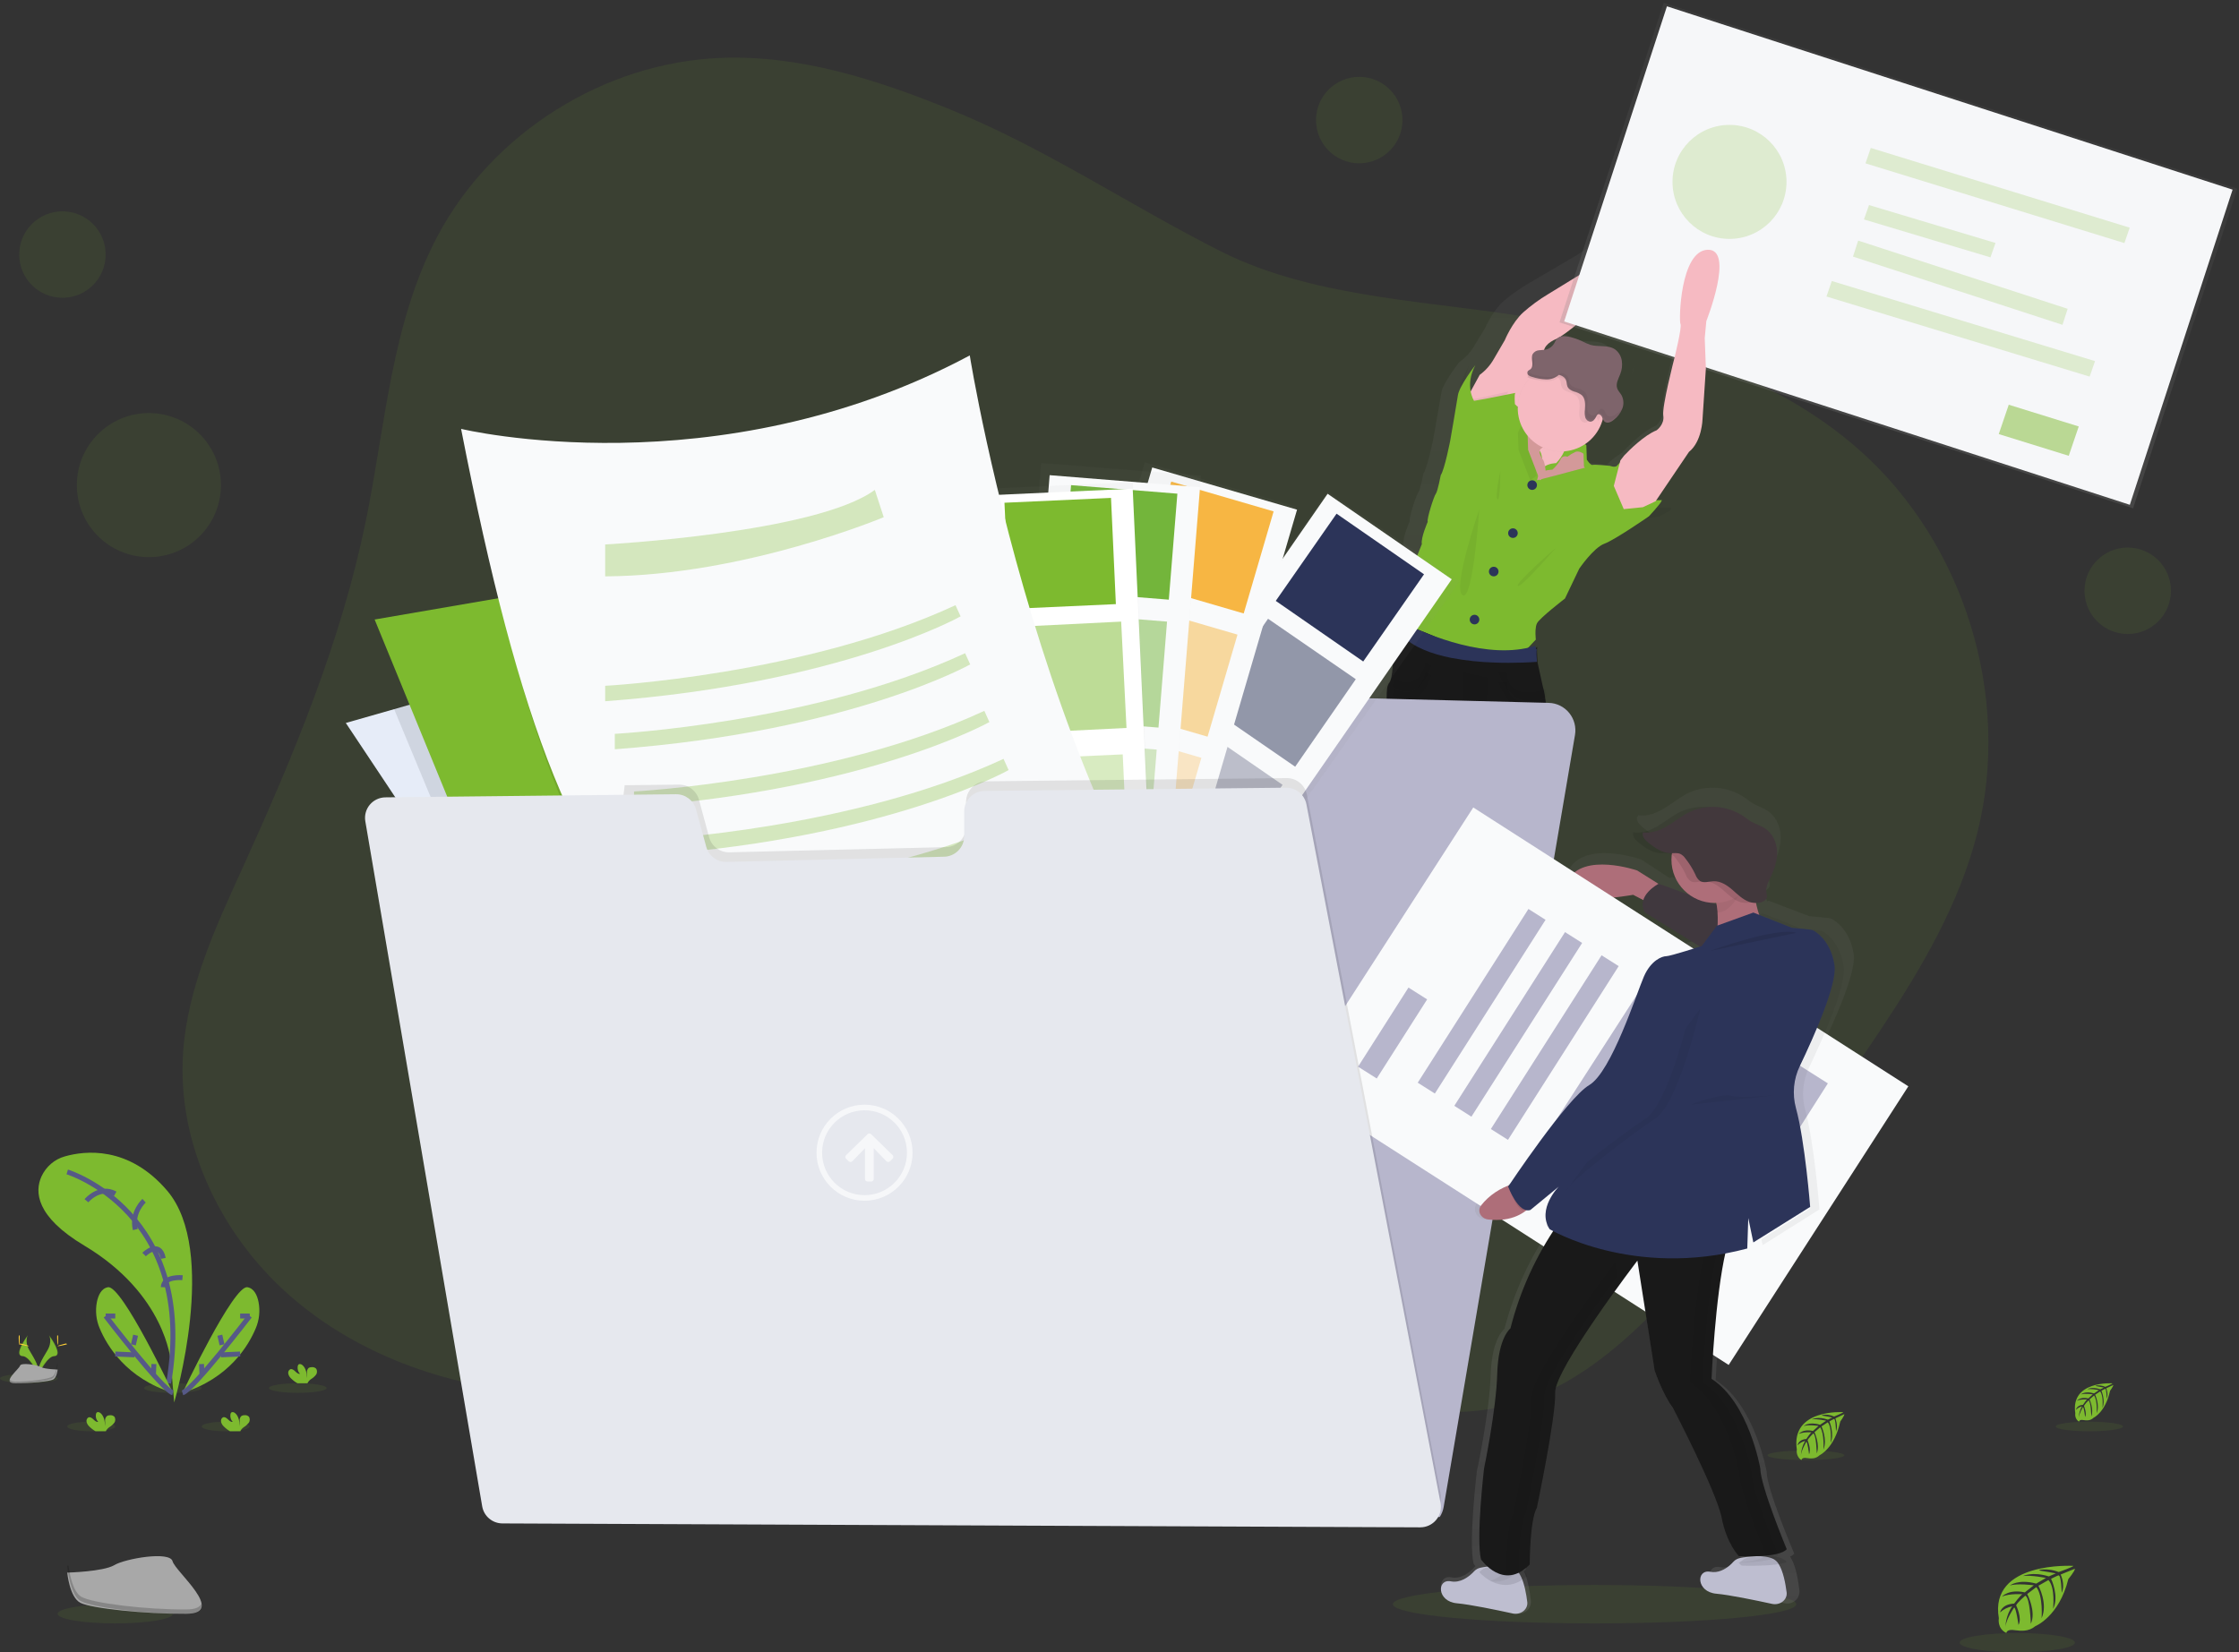
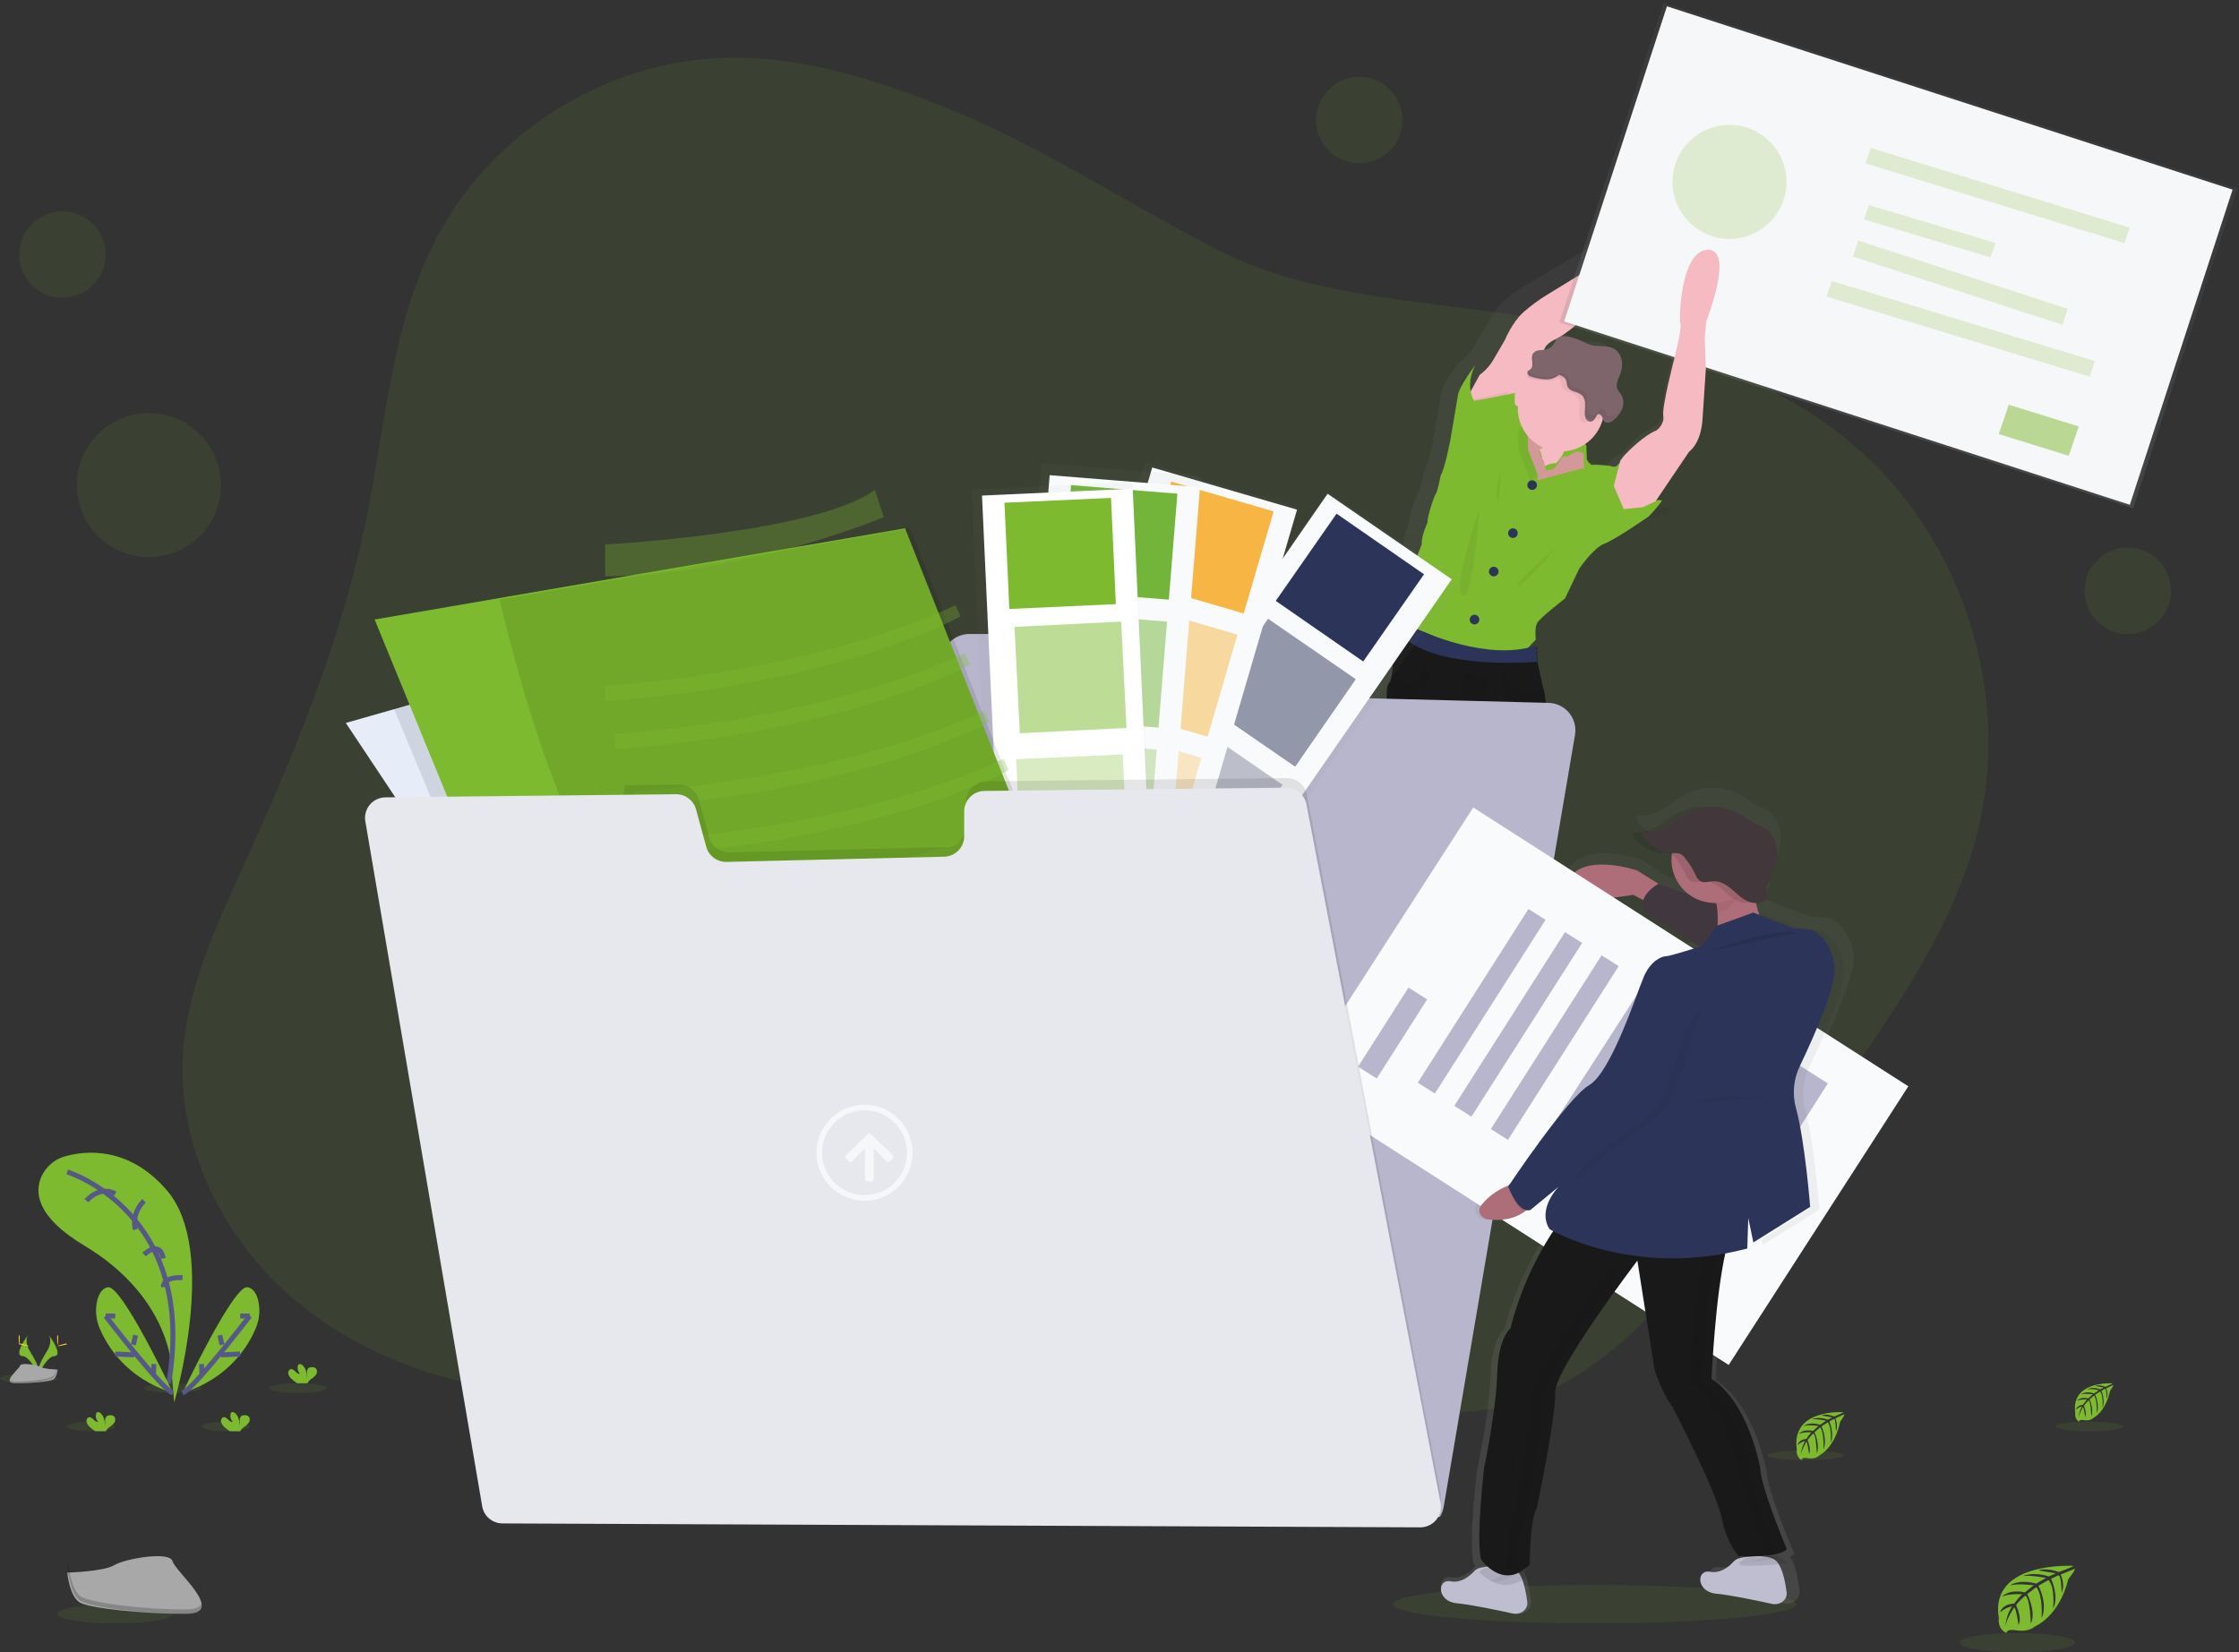
<svg xmlns="http://www.w3.org/2000/svg" width="611" height="451" viewBox="0 0 611 451" fill="none">
  <rect x="0" y="0" width="611" height="451" fill="#333333" stroke="none" />
  <path opacity="0.1" d="M259.462 29.942C239.43 21.774 218.261 14.936 196.65 15.807C164.853 17.061 134.399 36.228 119.438 64.374C106.763 88.218 105.2 116.169 99.741 142.629C93.015 175.235 80.135 206.218 66.37 236.521C58.976 252.775 51.178 269.424 49.965 287.268C48.279 312.035 60.087 336.722 78.599 353.214C97.111 369.706 121.713 378.382 146.379 380.279C159.513 381.29 173.234 380.355 184.901 374.225C197.243 367.738 206.237 356.014 218.627 349.625C230.112 343.679 243.542 342.868 256.433 343.641C273.318 344.654 289.956 348.2 305.793 354.16C323.809 360.949 340.564 370.776 358.543 377.657C376.521 384.538 396.607 388.382 414.985 382.636C432.23 377.23 445.886 364.149 458.19 350.879C478.385 329.097 496.803 305.725 513.268 280.986C524.365 264.316 534.69 246.727 539.6 227.294C548.977 190.148 536.07 148.234 507.432 122.861C483.719 101.845 451.874 92.721 420.708 87.185C392.29 82.137 359.432 81.823 333.273 68.666C308.321 56.099 285.621 40.612 259.462 29.942Z" fill="#7DBA2F" />
  <path fill-rule="evenodd" clip-rule="evenodd" d="M458.419 86.057C457.945 85.188 458.329 65.288 465.936 64.981C473.539 64.678 465.579 85.198 465.579 85.198L465.143 90.056L465.452 98.605L464.509 113.059C464.509 113.059 464.375 119.384 460.753 122.353L451.696 136.099V136.213H451.632L451.52 136.385C451.253 137.211 447.892 140.703 447.892 140.703C447.892 140.703 438.249 147.201 435.153 148.335C432.058 149.468 427.988 155.275 427.988 155.275L423.907 163.549C423.907 163.549 416.624 169.006 415.915 170.447C415.425 171.434 415.463 173.183 415.532 174.187C415.564 174.64 415.606 174.937 415.606 174.937L415.915 175.202C415.873 175.351 415.848 175.505 415.841 175.66L415.915 175.725C415.847 176.015 415.815 176.312 415.82 176.61C415.83 177.317 415.883 178.121 415.931 178.715C415.969 179.217 416.001 179.563 416.001 179.563L417.418 186.152C417.647 186.858 417.825 187.579 417.951 188.311L418.249 188.22C418.35 188.797 418.441 189.418 418.526 190.082L418.244 190.211V190.346C419.256 198.631 418.723 212.582 418.723 212.582C418.723 212.582 420.939 231.678 419.874 232.552C418.808 233.426 419.693 236.395 419.693 236.395C420.489 238.09 420.97 239.92 421.11 241.792C421.106 243.257 421.473 244.699 422.175 245.98L421.824 254.615L422.708 273.381C422.708 273.381 424.834 278.627 423.417 280.63C422 282.632 422.09 287.608 422.09 287.608C421.563 287.981 421.057 288.299 420.561 288.58V289.12L420.897 297.852V298.343C420.897 298.343 420.934 298.581 420.966 298.975V299.191C420.963 299.212 420.963 299.234 420.966 299.255V299.444C420.965 299.471 420.964 299.499 420.964 299.526C420.964 299.547 420.965 299.569 420.966 299.59V299.828V300.535V300.837V300.923V301.058V301.236C420.966 301.269 420.977 301.242 420.966 301.328C420.962 301.362 420.954 301.396 420.947 301.43C420.935 301.483 420.923 301.537 420.923 301.592V301.663C420.917 301.7 420.907 301.737 420.897 301.775C420.881 301.834 420.865 301.894 420.865 301.954C420.857 301.987 420.845 302.021 420.833 302.055C420.812 302.116 420.79 302.178 420.79 302.24C420.793 302.251 420.793 302.262 420.79 302.272V302.299C420.748 302.348 420.748 302.402 420.748 302.451C420.745 302.476 420.745 302.501 420.748 302.526C420.741 302.544 420.733 302.562 420.726 302.58C420.707 302.621 420.689 302.663 420.689 302.704V302.747C420.641 302.899 420.582 303.05 420.524 303.201V303.249C420.515 303.269 420.503 303.289 420.492 303.308C420.47 303.345 420.449 303.381 420.449 303.417L420.412 303.492C420.404 303.51 420.393 303.527 420.382 303.544C420.363 303.575 420.343 303.607 420.343 303.638C420.331 303.666 420.316 303.693 420.3 303.719C420.293 303.734 420.283 303.748 420.272 303.763C420.252 303.792 420.231 303.822 420.231 303.854L420.183 303.935C420.175 303.948 420.164 303.961 420.154 303.975C420.131 304.005 420.108 304.034 420.108 304.064C420.089 304.092 420.071 304.121 420.055 304.151L419.97 304.275L419.916 304.356L419.826 304.48L419.767 304.561C419.736 304.603 419.703 304.643 419.666 304.68L419.607 304.761L419.49 304.885L419.437 304.949L419.256 305.128L419.197 305.187L419.064 305.306L418.973 305.381C418.937 305.415 418.898 305.445 418.856 305.473C418.825 305.501 418.791 305.526 418.755 305.549L418.638 305.635L418.531 305.71L418.409 305.786L418.292 305.862L418.164 305.932L418.041 305.996L417.908 306.067L417.775 306.126L417.636 306.185L417.492 306.245C417.446 306.266 417.398 306.284 417.349 306.299L417.199 306.353L417.045 306.401L416.795 306.477L416.587 306.531L416.416 306.563L416.246 306.601L416.07 306.628L415.889 306.66H415.708H415.521H415.329H415.132H414.935H414.104H413.854H413.657H413.364H413.193L412.708 306.601C412.708 306.601 406.672 307.513 406.47 305.095C406.443 304.971 406.443 304.809 406.443 304.707V304.394C406.441 304.372 406.441 304.35 406.441 304.328C406.441 304.316 406.442 304.303 406.443 304.291V303.908V303.848V303.433V303.384V303.282V303.147V302.424V302.148V301.425V301.382V301.215C406.48 300.011 406.539 298.905 406.576 298.284C406.608 297.939 406.608 297.744 406.608 297.744C406.608 297.744 408.665 294.603 408.334 293.426C408.004 292.25 408.068 288.256 408.068 288.256C408.068 288.256 408.286 287.743 408.563 287.015L408.585 286.961C408.622 286.868 408.661 286.768 408.697 286.669C408.567 286.506 408.446 286.337 408.334 286.162C408.334 286.162 408.958 281.099 407.892 277.084C407.267 274.48 407.207 271.769 407.716 269.139C407.716 269.139 407.53 261.097 407.093 259.964C406.656 258.831 406.48 255.511 406.656 254.292C406.832 253.072 405.505 250.276 405.505 250.276C405.505 250.276 405.5 246.79 404.882 246.002C404.264 245.214 403.555 239.628 403.555 239.628L399.293 223.916C399.293 223.916 397.535 214.412 396.821 212.313C396.107 210.213 395.223 210.65 395.223 210.65L392.463 221.817L390.519 241.015C389.544 243.195 389.986 248.263 389.986 248.263L390.609 255.679L389.581 268.421C389.578 268.443 389.578 268.465 389.581 268.486C389.58 268.738 389.702 268.974 389.906 269.118C391.648 272.964 392.173 277.263 391.408 281.423C391.017 281.985 390.598 282.525 390.151 283.042C390.16 283.071 390.168 283.1 390.177 283.129C390.206 283.226 390.236 283.326 390.268 283.426C390.806 285.12 391.606 287.036 391.606 287.036C391.606 287.036 391.68 291.03 391.345 292.207C391.009 293.383 393.065 296.524 393.065 296.524C393.065 296.524 393.097 296.735 393.097 297.064C393.135 297.685 393.193 298.797 393.23 299.995V300.162V300.2V300.934V301.204V301.927V302.218V302.629V302.688V303.066C393.228 303.104 393.228 303.141 393.23 303.179V303.487C393.204 303.622 393.204 303.751 393.204 303.875C393.007 306.293 386.971 305.381 386.971 305.381L386.486 305.435H386.31L386.022 305.462H385.82H385.575H384.733H384.536H384.339H384.147H383.96H383.774L383.598 305.435H383.417L383.247 305.397L383.081 305.365L382.874 305.311L382.623 305.235L382.463 305.187L382.314 305.133L382.17 305.079L382.027 305.02L381.893 304.96L381.76 304.895L381.627 304.831L381.499 304.766L381.377 304.69L381.254 304.62L381.137 304.545L381.025 304.469L380.908 304.383L380.806 304.307L380.689 304.21L380.604 304.14C380.557 304.101 380.513 304.06 380.471 304.016C380.449 304.001 380.429 303.982 380.412 303.962L380.231 303.784L380.173 303.719L380.061 303.589L379.997 303.514L379.901 303.395L379.837 303.314L379.752 303.19L379.693 303.109L379.613 302.985C379.603 302.965 379.595 302.953 379.585 302.937C379.578 302.927 379.57 302.915 379.56 302.899C379.552 302.885 379.541 302.872 379.531 302.859C379.508 302.829 379.485 302.799 379.485 302.769L379.437 302.688L379.363 302.553L379.32 302.472L379.251 302.326L379.219 302.251C379.211 302.235 379.202 302.219 379.192 302.203C379.169 302.163 379.144 302.122 379.144 302.084C379.142 302.067 379.142 302.051 379.144 302.035C379.08 301.884 379.027 301.733 378.974 301.582V301.538C378.968 301.513 378.958 301.489 378.949 301.466C378.935 301.428 378.921 301.391 378.921 301.355C378.918 301.332 378.918 301.308 378.921 301.285C378.916 301.272 378.912 301.259 378.907 301.246C378.893 301.209 378.878 301.17 378.878 301.134C378.88 301.123 378.88 301.112 378.878 301.101C378.871 301.075 378.862 301.048 378.854 301.022C378.831 300.951 378.809 300.88 378.809 300.81C378.802 300.781 378.795 300.753 378.787 300.725C378.769 300.655 378.75 300.586 378.75 300.513C378.747 300.491 378.747 300.47 378.75 300.448C378.745 300.421 378.74 300.394 378.734 300.367C378.721 300.304 378.707 300.243 378.707 300.178V300.092V299.914V299.779V299.693V299.39V298.683V298.575C378.71 298.532 378.71 298.489 378.707 298.446C378.705 298.397 378.705 298.349 378.707 298.3V298.111C378.705 298.09 378.705 298.068 378.707 298.046V297.825C378.739 297.431 378.782 297.194 378.782 297.194V296.697L379.128 287.673V287.133C378.276 286.927 377.456 286.606 376.688 286.178C376.503 283.979 375.963 281.826 375.09 279.804C373.582 276.139 375.356 261.303 375.356 261.303L374.03 251.701C374.03 251.701 373.939 245.958 373.673 245.154C373.406 244.35 373.497 238.678 373.497 238.678L373.673 232.66C371.371 224.974 372.522 212.847 372.522 212.847C372.522 212.847 372.17 193.471 372.879 192.597C373.188 192.215 373.192 191.012 373.196 189.664C373.198 188.782 373.201 187.839 373.289 187.021C373.296 186.949 373.308 186.879 373.32 186.81C373.337 186.714 373.353 186.621 373.353 186.53L373.289 186.498C373.316 185.865 373.499 185.249 373.822 184.706L374.094 184.814C375.015 182.995 375.01 178.041 374.925 176.011C374.877 174.856 375.681 172.983 376.438 171.483C376.944 170.494 377.43 169.669 377.643 169.308L377.669 169.265V168.725V168.185C377.631 166.998 377.578 165.546 377.514 164.299C377.381 161.725 379.373 157.321 379.373 157.321L383.044 148.416C382.687 146.715 384.722 142.22 384.722 142.22C384.36 141.561 386.496 135.068 387.024 134.453C387.551 133.838 388.441 129.256 388.441 129.256C389.538 127.685 391.137 119.703 391.137 119.703C391.137 119.703 392.953 109.54 393.348 107.046C393.742 104.553 398.201 98.848 398.345 98.67L398.286 98.778C399.892 97.664 401.24 96.211 402.239 94.519C404.051 91.551 405.292 89.5 405.292 89.5C405.292 89.5 407.279 84.832 410.417 82.084C412.597 80.244 414.936 78.607 417.407 77.195L430.369 69.601C430.369 69.601 433.283 67.469 435.319 66.902C435.849 66.754 437.613 65.362 439.871 63.581C446.277 58.525 456.656 50.334 454.072 58.563C450.577 69.692 439.922 72.747 439.922 72.747C439.922 72.747 432.799 77.945 431.781 79.602C430.763 81.259 422.01 88.243 419.709 89.16C417.407 90.078 415.638 91.6 416.256 93.65C416.3 93.853 416.3 94.063 416.256 94.266C416.748 94.255 417.238 94.202 417.722 94.109C418.712 93.877 419.569 93.253 420.103 92.377C420.278 92.014 420.481 91.666 420.71 91.335C421.531 90.293 423.124 90.32 424.44 90.585C425.77 90.852 427.068 91.26 428.313 91.805C429.132 92.207 429.978 92.551 430.843 92.835C431.811 93.1 432.845 93.139 433.871 93.178C435.416 93.236 436.943 93.293 438.201 94.12C439.249 94.843 439.961 95.968 440.172 97.234C440.368 98.485 440.203 99.767 439.698 100.926C439.6 101.164 439.491 101.405 439.382 101.647C438.904 102.701 438.412 103.787 438.776 104.844C438.941 105.311 439.252 105.7 439.564 106.09C439.757 106.33 439.95 106.571 440.108 106.83C440.71 107.898 440.813 109.181 440.39 110.333C440.476 110.204 440.561 110.069 440.641 109.934C440.579 110.179 440.499 110.419 440.401 110.652C439.842 111.87 438.965 112.911 437.865 113.663C437.462 113.987 436.998 114.224 436.501 114.359C436.347 114.392 436.19 114.407 436.033 114.403C435.675 114.424 435.32 114.324 435.026 114.117C434.914 114.327 434.796 114.538 434.669 114.743C433.491 116.639 431.814 118.164 429.826 119.147C429.687 119.627 429.575 120.097 429.485 120.55C429.673 120.644 429.851 120.756 430.018 120.885L430.151 124.9C430.151 124.9 430.257 125.067 430.423 125.289C430.774 125.753 431.392 126.487 431.786 126.368C432.362 126.195 436.784 126.627 436.784 126.627C436.784 126.627 438.339 127.307 438.915 126.454C439.49 125.602 442.761 123.443 442.761 123.443L443.044 123.135C444.168 121.942 448.403 117.592 451.781 116.243C451.781 116.243 454.04 114.586 453.64 112.055C453.241 109.524 456.693 95.906 456.693 95.906C456.693 95.906 458.893 86.926 458.419 86.057ZM412.554 108.115C412.554 106.104 413.072 104.129 414.056 102.383L414.333 101.93L413.523 101.725C413.292 101.669 413.066 101.593 412.847 101.498C411.531 103.716 410.258 105.665 409.879 106.242C409.805 106.35 409.767 106.415 409.767 106.415L409.719 106.458C409.389 106.911 409.634 109.556 409.634 109.556C409.634 109.556 410.961 110.517 411.051 111.909C411.126 113.069 412.437 114.818 412.884 115.39C413.061 114.805 413.361 114.266 413.763 113.809C412.968 112.204 412.554 110.434 412.554 108.638V108.406V108.115Z" fill="url(#paint0_linear)" />
  <path d="M445.693 100.769C445.774 100.405 445.838 100.02 445.903 99.635C445.697 100.486 445.517 101.362 445.364 102.257C445.477 101.754 445.591 101.261 445.693 100.769Z" fill="url(#paint1_linear)" />
  <path d="M419.62 114.379C419.62 114.379 417.981 122.428 414.961 123.47C411.94 124.511 418.625 133.72 418.625 133.72L432.484 132.938L432.735 129.954C432.735 129.954 430.117 123.982 434.499 116.715C438.881 109.448 419.62 114.379 419.62 114.379Z" fill="#F6BAC2" />
  <path d="M393.169 302.54C392.992 304.862 387.623 303.985 387.623 303.985C378.718 305.301 380.189 296.011 380.189 296.011V295.536L380.498 286.873L380.587 284.456C380.587 284.456 390.393 279.686 390.143 280.688C390.05 281.064 390.256 281.967 390.54 282.943C391.031 284.566 391.732 286.403 391.732 286.403C391.732 286.403 391.791 290.234 391.497 291.361C391.202 292.488 393.031 295.505 393.031 295.505C393.031 295.505 393.031 295.693 393.061 296.027C393.206 298.194 393.242 300.368 393.169 302.54V302.54Z" fill="#B77983" />
  <path d="M414.525 306.606C414.525 306.606 409.154 307.487 408.978 305.161C408.896 302.987 408.927 300.809 409.071 298.638C409.071 298.325 409.096 298.116 409.096 298.116C409.096 298.116 410.925 295.102 410.631 293.976C410.337 292.849 410.395 289.017 410.395 289.017C410.395 289.017 410.587 288.532 410.837 287.833C411.362 286.367 412.151 283.989 411.99 283.312C411.754 282.305 421.549 287.071 421.549 287.071L421.648 289.773L421.947 298.142V298.617C421.947 298.617 423.438 307.925 414.525 306.606Z" fill="#B77983" />
  <path d="M458.344 61.264C454.917 72.619 444.515 75.739 444.515 75.739C444.515 75.739 437.552 81.058 436.56 82.724C435.568 84.39 427.01 91.541 424.757 92.48C422.504 93.418 420.785 94.973 421.389 97.06C421.928 98.998 416.032 108.481 415.142 109.892V109.892L415.034 110.069L413.175 112.074L406.864 115.366L401.722 113.673L401.07 107.31L403.797 102.313V102.313V102.313C405.375 101.168 406.693 99.685 407.662 97.965C409.435 94.934 410.647 92.846 410.647 92.846C410.647 92.846 412.593 88.082 415.66 85.273C417.781 83.394 420.067 81.721 422.488 80.276L435.159 72.502C435.159 72.502 438.01 70.32 440.009 69.726C442.009 69.132 461.761 49.91 458.344 61.264Z" fill="#F6BAC2" />
  <path opacity="0.05" d="M403.787 108.629L411.555 106.884C411.471 106.981 411.421 107.11 411.416 107.246V107.246L411.317 107.425L409.603 109.438L403.787 112.744L399.049 111.044L398.448 104.653L400.961 99.635V99.635C398.582 105.211 400.902 109.17 400.902 109.17L403.787 108.629Z" fill="black" />
  <path opacity="0.05" d="M456.118 138.597C456.098 138.655 456.08 138.714 456.065 138.774C455.993 138.972 455.898 139.158 455.784 139.327L452.725 141.032L448.057 141.586L445.633 134.883L447.247 127.537L448.139 126.164L448.386 125.854C448.478 127.183 448.949 134.113 448.92 136.194C448.881 138.503 450.374 138.685 450.374 138.685L456.118 138.597Z" fill="black" />
  <path d="M453.498 136.511C453.475 136.567 453.456 136.624 453.44 136.682C453.187 137.495 449.977 140.927 449.977 140.927C449.977 140.927 440.76 147.317 437.804 148.413C434.847 149.509 430.953 155.23 430.953 155.23L427.063 163.373C427.063 163.373 420.091 168.72 419.417 170.152C418.948 171.126 418.984 172.826 419.053 173.831C419.053 174.275 419.116 174.569 419.116 174.569L417.061 176.745L415.422 178.477L413.114 180.915L409.356 180.381L397.646 178.493L395.401 177.21L382.938 170.088C382.938 170.088 382.938 169.645 382.906 168.966C382.906 168.666 382.906 168.324 382.874 167.944C382.837 166.789 382.785 165.351 382.727 164.127C382.6 161.598 384.503 157.267 384.503 157.267L388.007 148.514C387.67 146.846 389.615 142.424 389.615 142.424C389.277 141.783 391.306 135.393 391.812 134.795C392.318 134.196 393.167 129.688 393.167 129.688C394.221 128.149 395.744 120.3 395.744 120.3C395.744 120.3 397.478 110.349 397.852 107.863C398.226 105.377 402.489 99.806 402.626 99.635C399.586 105.291 402.247 109.408 402.247 109.408L405.293 108.874L413.541 107.243C413.161 107.5 413.414 110.328 413.414 110.328C414.144 110.892 414.628 111.722 414.763 112.643C414.842 113.9 416.344 115.851 416.623 116.199L416.666 116.247C416.88 115.039 417.607 113.987 418.652 113.37L420.555 115.947L421.193 119.032C421.193 119.032 421.019 119.466 419.922 120.321C418.826 121.177 420.386 123.406 420.386 123.406C420.913 124.31 421.066 127.651 421.066 127.651V127.651C422.463 126.411 424.655 126.411 424.655 126.411C425.548 125.502 426.277 124.441 426.81 123.278C426.901 122.892 427.16 122.569 427.515 122.402C427.869 122.235 428.28 122.243 428.629 122.422C429.265 121.861 429.959 121.372 430.7 120.963C431.717 120.428 432.897 121.497 432.897 121.497L433.024 125.449C433.024 125.449 433.124 125.609 433.287 125.828C433.619 126.299 434.215 127.02 434.589 126.898C435.116 126.726 439.364 127.154 439.364 127.154C439.364 127.154 440.844 127.796 441.393 126.983C441.941 126.17 445.082 124.026 445.082 124.026C445.082 124.026 445.688 131.988 445.688 134.212C445.688 136.436 447.269 136.618 447.269 136.618L453.498 136.511Z" fill="#7DBA2F" />
  <path d="M418.109 133.72C418.832 133.72 419.419 133.133 419.419 132.409C419.419 131.685 418.832 131.098 418.109 131.098C417.385 131.098 416.798 131.685 416.798 132.409C416.798 133.133 417.385 133.72 418.109 133.72Z" fill="#2C3459" />
  <path d="M412.866 146.83C413.59 146.83 414.177 146.243 414.177 145.519C414.177 144.795 413.59 144.208 412.866 144.208C412.142 144.208 411.556 144.795 411.556 145.519C411.556 146.243 412.142 146.83 412.866 146.83Z" fill="#2C3459" />
  <path d="M402.381 170.428C403.105 170.428 403.692 169.841 403.692 169.117C403.692 168.393 403.105 167.806 402.381 167.806C401.657 167.806 401.07 168.393 401.07 169.117C401.07 169.841 401.657 170.428 402.381 170.428Z" fill="#2C3459" />
  <path d="M407.623 157.318C408.347 157.318 408.934 156.731 408.934 156.007C408.934 155.283 408.347 154.696 407.623 154.696C406.899 154.696 406.312 155.283 406.312 156.007C406.312 156.731 406.899 157.318 407.623 157.318Z" fill="#2C3459" />
  <path opacity="0.05" d="M393.206 283.382C389.356 288.902 385.199 288.81 382.721 288.032L382.813 285.172C382.813 285.172 393.053 279.528 392.791 280.714C392.694 281.158 392.889 282.227 393.206 283.382Z" fill="black" />
  <path opacity="0.05" d="M422.041 289.564C415.955 293.291 412.385 288.923 411.556 287.685C412.066 286.266 412.833 283.964 412.676 283.307C412.447 282.333 421.965 286.948 421.965 286.948L422.041 289.564Z" fill="black" />
  <path d="M426.814 281.54C425.455 283.541 425.535 288.498 425.535 288.498C416.766 294.936 412.17 287.104 412.17 287.104C412.17 287.104 412.764 282.061 411.745 278.058C411.141 275.461 411.083 272.762 411.575 270.14C411.575 270.14 411.405 262.136 410.975 261.008C410.545 259.88 410.381 256.571 410.551 255.351C410.721 254.131 409.447 251.354 409.447 251.354C409.447 251.354 409.447 247.872 408.847 247.091C408.247 246.31 407.573 240.735 407.573 240.735L403.491 225.078C403.491 225.078 401.787 215.598 401.108 213.51C400.428 211.422 399.574 211.856 399.574 211.856L397.122 223.077L395.248 242.216C394.308 244.385 394.717 249.44 394.717 249.44L395.312 256.832L394.324 269.533C394.322 269.555 394.322 269.576 394.324 269.598C394.323 269.846 394.437 270.08 394.632 270.227C396.307 274.076 396.805 278.352 396.06 282.495C389.59 292.067 381.755 287.104 381.755 287.104C381.584 284.919 381.068 282.776 380.226 280.759C378.777 277.104 380.481 262.32 380.481 262.32L379.202 252.748C379.202 252.748 379.117 247.005 378.862 246.24C378.607 245.475 378.692 239.802 378.692 239.802L378.862 233.799C376.649 226.141 377.753 214.053 377.753 214.053C377.753 214.053 377.413 194.74 378.098 193.867C378.592 193.238 378.278 190.375 378.491 188.308C378.513 187.681 378.684 187.069 378.99 186.524L379.075 186.437C380.184 185.043 380.184 179.479 380.094 177.299C380.051 176.149 380.821 174.284 381.553 172.787C382.084 171.735 382.567 170.867 382.748 170.552L382.822 170.428C382.822 170.428 387.673 171.648 400.529 177.912C402.831 179.076 405.301 179.858 407.844 180.228C409.109 180.4 410.39 180.42 411.66 180.287C413.598 180.097 415.471 179.475 417.148 178.465C418.035 177.948 418.836 177.291 419.521 176.518C419.346 177.06 419.452 178.915 419.521 180.021C419.553 180.526 419.59 180.867 419.59 180.867L421.007 187.321C421.238 188.087 421.416 188.868 421.538 189.659C421.639 190.234 421.724 190.857 421.804 191.519C422.796 199.773 422.265 213.684 422.265 213.684C422.265 213.684 424.389 232.736 423.375 233.604C422.361 234.471 423.2 237.432 423.2 237.432C423.97 239.13 424.432 240.957 424.564 242.823C424.556 244.281 424.909 245.717 425.588 246.999L425.243 255.611L426.135 274.295C426.135 274.295 428.178 279.539 426.814 281.54Z" fill="#191919" />
  <path opacity="0.05" d="M416.798 249.086C416.798 249.086 423.137 245.152 424.519 246.922C425.902 248.693 416.798 249.086 416.798 249.086Z" fill="black" />
  <path opacity="0.05" d="M419.693 249.086C419.693 249.086 418.487 250.112 421.146 251.424C423.805 252.736 419.693 249.086 419.693 249.086Z" fill="black" />
  <path opacity="0.05" d="M380.105 238.706C379.886 238.79 385.507 243.655 390.584 239.626C390.563 239.626 381.371 238.204 380.105 238.706Z" fill="black" />
  <path opacity="0.05" d="M390.585 249.086C390.585 249.086 389.101 251.346 386.062 251.682C383.023 252.017 390.585 249.086 390.585 249.086Z" fill="black" />
-   <path opacity="0.05" d="M411.556 254.33C411.556 254.33 417.85 266.801 416.645 269.743C415.44 272.685 411.556 254.33 411.556 254.33Z" fill="black" />
  <path opacity="0.05" d="M399.352 183.537L398.448 207.135C398.448 207.135 403.808 206.938 404.724 199.163C405.641 191.389 406.312 185.055 406.312 185.055L399.352 183.537Z" fill="black" />
  <path opacity="0.05" d="M390.584 184.339C390.584 184.339 387.395 195.238 380.099 189.961C380.118 189.263 380.271 188.582 380.543 187.976C382.54 189.044 387.168 190.606 389.061 183.537L390.584 184.339Z" fill="black" />
  <path opacity="0.05" d="M390.584 181.712C390.584 181.712 387.395 192.619 380.099 187.337C380.119 186.639 380.271 185.958 380.543 185.352C382.54 186.426 387.168 187.983 389.061 180.915L390.584 181.712Z" fill="black" />
  <path opacity="0.05" d="M422.04 192.814C412.45 197.716 408.934 186.159 408.934 186.159L411.198 186.232C411.595 193.622 419.176 191.634 421.774 190.727C421.865 191.396 421.956 192.071 422.04 192.814Z" fill="black" />
  <path opacity="0.05" d="M422.04 190.195C412.455 195.089 408.934 183.537 408.934 183.537L411.198 183.61C411.595 190.997 419.176 189.015 421.774 188.109C421.865 188.754 421.956 189.453 422.04 190.195Z" fill="black" />
  <path opacity="0.05" d="M393.205 301.147C393.205 301.723 393.205 302.261 393.147 302.706C392.97 304.788 387.609 304.002 387.609 304.002C382.713 304.653 380.951 302.406 380.368 300.258C380.185 299.56 380.095 298.843 380.099 298.124C380.096 297.695 380.125 297.266 380.187 296.841V296.415C381.242 296.111 382.386 296.334 383.232 297.01C385.411 298.699 388.3 297.403 388.3 297.403C388.3 297.403 390.42 297.571 391.237 298.245C391.698 298.624 392.456 297.712 393.034 296.841C393.068 297.403 393.122 298.418 393.157 299.504C393.196 300.061 393.205 300.623 393.205 301.147Z" fill="black" />
  <path opacity="0.05" d="M387.963 301.18C387.963 301.18 386.256 302.266 383.034 300.589C382.821 300.038 382.716 299.472 382.721 298.904C384.366 299.717 387.417 301.18 387.963 301.18Z" fill="black" />
  <path opacity="0.05" d="M398.449 301.217C398.051 301.467 397.544 301.572 397.047 301.507C396.551 301.442 396.109 301.214 395.827 300.875C396.768 300.292 397.633 299.631 398.408 298.904C398.432 299.692 398.449 300.481 398.449 301.217Z" fill="black" />
  <path opacity="0.05" d="M408.935 303.767C408.935 304.347 408.935 304.886 408.989 305.326C409.165 307.414 414.526 306.623 414.526 306.623C419.421 307.278 421.184 305.031 421.766 302.877C422.055 301.76 422.116 300.6 421.947 299.46V299.034C420.891 298.735 419.747 298.958 418.897 299.629C416.719 301.319 413.835 300.022 413.835 300.022C413.835 300.022 411.715 300.195 410.898 300.869C410.438 301.248 409.679 300.335 409.106 299.465C409.072 300.027 409.013 301.042 408.979 302.128C408.94 302.676 408.93 303.238 408.935 303.767Z" fill="black" />
  <path opacity="0.05" d="M419.42 301.179C419.42 301.179 421.128 302.267 424.344 300.587C424.559 300.037 424.666 299.471 424.663 298.904C423.012 299.714 419.961 301.179 419.42 301.179Z" fill="black" />
  <path opacity="0.05" d="M408.936 303.839C409.333 304.089 409.84 304.194 410.336 304.129C410.832 304.064 411.274 303.836 411.555 303.497C410.611 302.915 409.744 302.254 408.968 301.526C408.944 302.308 408.928 303.096 408.936 303.839Z" fill="black" />
  <path opacity="0.05" d="M403.691 138.964C403.691 138.964 396.235 160.586 399.106 162.462C401.977 164.339 403.691 138.964 403.691 138.964Z" fill="black" />
  <path opacity="0.05" d="M409.434 128.476C409.434 128.476 407.871 135.656 408.652 136.306C409.434 136.957 409.434 128.476 409.434 128.476Z" fill="black" />
  <path opacity="0.05" d="M424.662 149.452C424.662 149.452 413.456 159.106 414.214 159.9C414.971 160.693 424.662 149.452 424.662 149.452Z" fill="black" />
  <path opacity="0.05" d="M432.527 127.655C428.631 128.692 419.523 131.117 419.42 131.098L419.925 129.289C421.365 128.19 423.626 128.19 423.626 128.19C424.546 127.385 425.299 126.446 425.848 125.415C425.941 125.074 426.209 124.788 426.575 124.64C426.94 124.492 427.364 124.499 427.723 124.658C428.381 124.163 429.097 123.729 429.859 123.365C430.907 122.891 432.125 123.838 432.125 123.838L432.255 127.333C432.255 127.333 432.358 127.461 432.527 127.655Z" fill="black" />
  <path d="M432.527 127.658C428.631 128.696 419.523 131.122 419.42 131.098L419.925 129.293C421.365 128.193 423.626 128.193 423.626 128.193C424.546 127.388 425.299 126.448 425.848 125.417C425.941 125.075 426.209 124.789 426.575 124.641C426.94 124.493 427.364 124.499 427.723 124.658C428.379 124.161 429.095 123.728 429.859 123.365C430.907 122.891 432.125 123.839 432.125 123.839L432.255 127.34C432.255 127.34 432.358 127.454 432.527 127.658Z" fill="#D39999" />
  <path opacity="0.05" d="M418.5 125.577C419.105 126.495 419.274 129.892 419.274 129.892L417.587 131.098L414.382 122.795L414.237 118.48L414.177 118.236L414.225 118.284C414.47 117.058 415.304 115.99 416.505 115.366L418.688 117.98L419.42 121.116C419.42 121.116 419.22 121.556 417.962 122.425C416.704 123.295 418.5 125.577 418.5 125.577Z" fill="black" />
  <path d="M421.121 125.563C421.726 126.481 421.902 129.876 421.902 129.876L420.214 131.098L417.009 122.798L416.864 118.484L416.798 118.24L416.846 118.289C417.092 117.062 417.926 115.993 419.126 115.366L421.309 117.985L422.041 121.119C422.041 121.119 421.841 121.559 420.583 122.428C419.325 123.297 421.121 125.563 421.121 125.563Z" fill="#D39999" />
  <path opacity="0.05" d="M437.769 111.439C437.766 117.955 432.483 123.234 425.969 123.232C419.455 123.23 414.176 117.947 414.177 111.432C414.178 104.916 419.459 99.635 425.973 99.635C429.11 99.609 432.127 100.844 434.345 103.063C436.563 105.283 437.797 108.301 437.769 111.439V111.439Z" fill="black" />
  <path d="M437.769 111.428C437.771 116.201 434.898 120.505 430.49 122.333C426.081 124.16 421.006 123.151 417.632 119.776C414.258 116.401 413.249 111.325 415.076 106.916C416.903 102.506 421.206 99.633 425.978 99.635C429.111 99.617 432.12 100.854 434.335 103.07C436.55 105.285 437.786 108.295 437.769 111.428Z" fill="#F6BAC2" />
  <path opacity="0.05" d="M437.769 108.802C437.772 110.96 437.209 113.078 436.141 114.92C435.976 114.61 435.877 114.251 435.712 113.936C435.479 113.495 434.942 113.125 434.544 113.392C434.377 113.535 434.251 113.723 434.177 113.936C433.852 114.659 433.273 115.382 432.513 115.366C431.837 115.29 431.275 114.784 431.097 114.093C430.938 113.414 430.91 112.707 431.014 112.016C431.128 110.602 431.149 108.97 430.151 108.019C429.508 107.523 428.771 107.177 427.991 107.002C427.232 106.741 426.441 106.327 426.131 105.555C425.924 105.011 425.976 104.435 425.79 103.924C425.399 103.092 424.65 102.512 423.78 102.368C422.792 103.227 421.541 103.677 420.26 103.635C419.087 103.606 417.922 103.412 416.798 103.059C419.279 98.374 424.454 96.044 429.387 97.391C434.32 98.738 437.765 103.422 437.769 108.786V108.802Z" fill="black" />
  <path d="M427.383 103.828C427.565 104.364 427.515 104.943 427.717 105.435C428.016 106.196 428.796 106.603 429.54 106.86C430.304 107.032 431.025 107.371 431.657 107.857C432.634 108.799 432.614 110.406 432.502 111.799C432.399 112.48 432.427 113.176 432.583 113.845C432.759 114.524 433.309 115.021 433.971 115.099C434.715 115.099 435.282 114.403 435.601 113.69C435.673 113.481 435.798 113.296 435.96 113.154C436.35 112.881 436.877 113.246 437.105 113.69C437.264 114.154 437.484 114.592 437.758 114.992C438.124 115.326 438.623 115.446 439.09 115.313C439.548 115.181 439.974 114.947 440.34 114.628C441.355 113.88 442.16 112.857 442.669 111.665C443.173 110.459 443.118 109.074 442.523 107.916C442.143 107.241 441.54 106.7 441.302 105.955C440.887 104.675 441.667 103.357 442.148 102.104C442.609 100.957 442.758 99.698 442.578 98.466C442.39 97.228 441.738 96.122 440.771 95.397C438.847 94.042 436.244 94.786 434.016 94.133C433.219 93.856 432.442 93.517 431.692 93.12C430.555 92.586 429.367 92.184 428.148 91.92C426.937 91.663 425.474 91.631 424.71 92.654C424.5 92.982 424.314 93.326 424.153 93.683C423.67 94.539 422.881 95.153 421.965 95.386C421.312 95.552 420.628 95.509 419.94 95.611C419.259 95.661 418.638 96.038 418.254 96.634C417.92 97.277 418.061 98.059 418.142 98.777C418.223 99.495 418.183 100.352 417.636 100.796C417.378 101.005 417.023 101.107 416.866 101.402C416.718 101.757 416.816 102.174 417.104 102.414C417.389 102.642 417.72 102.796 418.071 102.864C419.331 103.28 420.637 103.516 421.955 103.566C423.288 103.612 424.584 103.106 425.57 102.157C425.484 102.248 424.927 102.211 424.826 102.205C425.808 102.318 427.013 102.778 427.383 103.828Z" fill="#7E646B" />
  <g opacity="0.05">
    <path d="M441.12 112.968C440.748 113.258 440.317 113.471 439.854 113.596C439.382 113.712 438.881 113.601 438.511 113.299C438.231 112.936 438.007 112.538 437.845 112.116C437.614 111.721 437.081 111.39 436.687 111.629C436.524 111.759 436.399 111.927 436.323 112.116C436.005 112.763 435.426 113.411 434.673 113.396C434.003 113.329 433.446 112.875 433.274 112.257C433.114 111.649 433.084 111.016 433.187 110.397C433.305 109.131 433.32 107.675 432.336 106.818C431.696 106.375 430.964 106.065 430.189 105.908C429.441 105.674 428.651 105.304 428.344 104.613C428.139 104.126 428.19 103.61 428.006 103.152C427.703 102.378 426.847 101.954 426.012 101.76C425.029 102.523 423.791 102.927 422.522 102.899C421.188 102.85 419.866 102.634 418.592 102.256C418.237 102.194 417.902 102.056 417.613 101.852C417.553 101.8 417.5 101.741 417.454 101.677C417.227 101.769 417.03 101.915 416.88 102.101C416.73 102.424 416.829 102.802 417.121 103.021C417.409 103.228 417.744 103.368 418.1 103.43C419.374 103.808 420.696 104.022 422.03 104.068C423.298 104.1 424.535 103.697 425.515 102.933C426.35 103.128 427.211 103.547 427.514 104.321C427.698 104.808 427.647 105.333 427.852 105.781C428.159 106.473 428.943 106.843 429.697 107.076C430.47 107.232 431.2 107.541 431.839 107.982C432.828 108.839 432.807 110.3 432.695 111.565C432.591 112.184 432.619 112.817 432.777 113.425C432.955 114.042 433.511 114.494 434.181 114.565C434.934 114.565 435.508 113.932 435.831 113.284C435.904 113.094 436.03 112.926 436.195 112.797C436.59 112.549 437.122 112.88 437.353 113.284C437.514 113.707 437.739 114.105 438.019 114.467C438.388 114.771 438.891 114.88 439.362 114.759C439.826 114.639 440.257 114.427 440.628 114.136C441.655 113.457 442.469 112.527 442.985 111.444C443.076 111.235 443.15 111.02 443.206 110.801C442.681 111.656 441.97 112.395 441.12 112.968V112.968Z" fill="black" />
    <path d="M442.144 103.415C442.252 103.191 442.355 102.967 442.452 102.748C442.549 102.529 442.585 102.407 442.642 102.232C442.453 102.617 442.287 103.012 442.144 103.415Z" fill="black" />
    <path d="M418.182 100.353C418.694 99.939 418.73 99.199 418.648 98.561C418.588 98.189 418.555 97.813 418.551 97.436C418.441 97.538 418.347 97.652 418.269 97.777C417.931 98.361 418.074 99.072 418.156 99.725C418.183 99.933 418.191 100.143 418.182 100.353Z" fill="black" />
  </g>
  <path opacity="0.05" d="M419.42 180.651C418.467 180.72 417.129 180.794 415.519 180.852C414.402 180.889 413.151 180.915 411.814 180.915C410.645 180.915 409.41 180.915 408.128 180.857C404.075 180.75 400.036 180.321 396.047 179.574C390.722 178.518 385.796 176.696 382.721 173.612C383.233 172.587 383.7 171.737 383.874 171.436C383.874 171.141 383.874 170.797 383.843 170.428C389.251 173.068 406.109 180.403 419.03 176.237C419.03 176.675 419.092 176.965 419.092 176.965L419.384 177.219C419.235 177.768 419.328 179.574 419.42 180.651Z" fill="black" />
  <path d="M419.42 180.657C418.467 180.725 417.129 180.799 415.519 180.852C414.402 180.894 413.151 180.915 411.814 180.915C410.645 180.915 409.41 180.915 408.128 180.857C404.075 180.751 400.036 180.324 396.047 179.579C390.722 178.523 385.796 176.696 382.721 173.612C383.233 172.587 383.7 171.743 383.874 171.436C383.874 171.141 383.874 170.803 383.843 170.428C389.251 173.068 406.109 180.408 419.03 176.263C419.03 176.701 419.092 176.992 419.092 176.992L419.384 177.245C419.235 177.773 419.328 179.579 419.42 180.657Z" fill="#2C3459" />
  <path d="M148.507 414.27C147.201 412.687 146.602 410.631 146.853 408.589L170.644 212.612L172.617 196.333C173.074 192.587 176.22 189.764 179.969 189.735L249.657 189.268C251.661 189.256 253.577 188.431 254.97 186.981C256.363 185.53 257.118 183.575 257.063 181.558L257.036 180.814C256.967 178.78 257.722 176.804 259.127 175.34C260.532 173.877 262.468 173.05 264.49 173.05H337.719C341.83 173.05 345.165 176.399 345.174 180.538C345.173 180.875 345.152 181.212 345.109 181.547C344.828 183.659 345.453 185.792 346.826 187.413C348.2 189.034 350.194 189.991 352.31 190.044L422.639 191.851C424.803 191.905 426.837 192.903 428.211 194.587C429.585 196.27 430.164 198.472 429.797 200.62L394.638 407.357L393.975 411.264C393.811 412.262 393.444 413.215 392.897 414.064L148.507 414.27Z" fill="#B7B6CC" />
  <g opacity="0.5">
    <path d="M280.908 249.73L362.309 134.226L398.333 158.624L316.932 274.128L280.908 249.73Z" fill="url(#paint2_linear)" />
  </g>
  <path d="M362.292 134.779L396.165 158.117L316.734 272.767L282.861 249.43L362.292 134.779Z" fill="#F9FAFB" />
  <path d="M364.733 140.211L388.6 156.755L372.01 180.556L348.143 164.012L364.733 140.211Z" fill="#2C3459" />
  <path opacity="0.5" d="M346.036 168.893L369.982 185.391L353.438 209.271L329.492 192.773L346.036 168.893Z" fill="#2C3459" />
  <path opacity="0.3" d="M326.057 197.723L350.003 214.222L333.459 238.101L309.512 221.603L326.057 197.723Z" fill="#2C3459" />
  <g opacity="0.5">
    <path d="M273.151 261.006L312.408 126.162L353.635 138.256L314.378 273.099L273.151 261.006Z" fill="url(#paint3_linear)" />
  </g>
  <path d="M314.433 127.598L353.952 139.115L314.903 272.367L275.384 260.851L314.433 127.598Z" fill="#F9FAFB" />
  <path d="M319.622 131.445L347.559 139.586L339.395 167.446L311.458 159.304L319.622 131.445Z" fill="#F7B643" />
  <path opacity="0.5" d="M309.764 165.079L337.701 173.22L329.537 201.08L301.6 192.938L309.764 165.079Z" fill="#F7B643" />
  <path opacity="0.3" d="M299.908 198.708L327.846 206.849L319.681 234.709L291.744 226.567L299.908 198.708Z" fill="#F7B643" />
  <g opacity="0.5">
    <path d="M272.691 267.518L284.121 126.364L327.719 129.85L316.289 271.003L272.691 267.518Z" fill="url(#paint4_linear)" />
  </g>
  <path d="M286.44 129.7L327.479 132.992L316.315 271.371L275.276 268.078L286.44 129.7Z" fill="#F9FAFB" />
  <path d="M292.281 132.421L321.293 134.749L318.959 163.68L289.947 161.352L292.281 132.421Z" fill="#73B53B" />
  <path opacity="0.5" d="M289.46 167.342L318.472 169.669L316.138 198.601L287.126 196.273L289.46 167.342Z" fill="#73B53B" />
  <path opacity="0.3" d="M286.644 202.274L315.656 204.601L313.321 233.533L284.309 231.205L286.644 202.274Z" fill="#73B53B" />
  <g opacity="0.5">
    <path d="M265.063 133.58L309.105 131.621L315.647 271.631L271.605 273.59L265.063 133.58Z" fill="url(#paint5_linear)" />
  </g>
  <path d="M267.978 135.263L309.106 133.394L315.446 272.075L274.317 273.945L267.978 135.263Z" fill="white" />
  <path d="M274.108 137.224L303.184 135.903L304.509 164.897L275.434 166.219L274.108 137.224Z" fill="#7DBA2F" />
  <path opacity="0.5" d="M276.849 171.118L305.954 169.667L307.41 198.692L278.304 200.143L276.849 171.118Z" fill="#7DBA2F" />
  <path opacity="0.3" d="M277.308 207.233L306.383 205.912L307.709 234.906L278.633 236.228L277.308 207.233Z" fill="#7DBA2F" />
  <path d="M285.729 319.203L248.907 333.332L195.089 353.965C193.054 350.199 190.06 345.109 186.355 339.035C173.607 318.084 152.516 285.496 133.736 256.856C112.58 224.575 94.369 197.334 94.369 197.334L107.551 193.568L215.23 162.562L285.729 319.203Z" fill="#E6ECF8" />
  <path opacity="0.1" d="M285.73 318.432L248.891 332.491C228.311 336.721 207.311 338.625 186.294 338.166C173.541 317.319 152.44 284.891 133.651 256.392L107.477 193.394L215.199 162.562L285.73 318.432Z" fill="black" />
  <path d="M311.943 308.399C311.943 308.399 255.007 342.115 170 334.488L102.233 169.098L134.71 163.509L246.984 144.208L310.696 305.183L311.943 308.399Z" fill="#7DBA2F" />
  <path opacity="0.1" d="M311.943 306.386C298.562 307.051 283.079 306.985 267.505 305.107C250.647 303.103 233.693 298.975 219.159 291.406C207.006 285.084 196.616 278.207 187.557 269.957C163.99 248.541 149.407 217.905 136.312 163.653L248.373 144.208L311.943 306.386Z" fill="black" />
-   <path d="M351.264 296.721C351.264 296.721 309.279 304.939 266.543 299.88C249.648 297.892 232.655 293.799 218.087 286.293C205.907 280.024 195.499 273.204 186.414 265.023C157.181 238.73 141.744 198.435 125.826 117.063C125.826 117.063 195.623 133.905 264.642 97.013C264.62 97.04 287.884 242.181 351.264 296.721Z" fill="#F9FAFB" />
  <path opacity="0.1" d="M270.002 301.526C252.867 299.565 235.634 295.525 220.861 288.117C208.508 281.93 197.953 275.2 188.739 267.126C213.981 265.133 217.607 251.708 217.607 251.708C236.319 280.598 270.002 301.526 270.002 301.526Z" fill="black" />
  <path opacity="0.3" d="M165.146 148.613C165.146 148.613 222.669 145.519 238.73 133.72L241.166 141.169C241.166 141.169 203.159 157.125 165.146 157.318V148.613Z" fill="#7DBA2F" />
  <path opacity="0.3" d="M165.146 187.192C165.146 187.192 219.602 184.321 260.746 165.184L262.137 168.245C262.137 168.245 229.488 186.6 165.146 191.403L165.146 187.192Z" fill="#7DBA2F" />
  <path opacity="0.3" d="M167.768 200.302C167.768 200.302 222.226 197.431 263.367 178.293L264.758 181.355C264.758 181.355 232.107 199.704 167.768 204.513L167.768 200.302Z" fill="#7DBA2F" />
  <path opacity="0.3" d="M173.011 216.034C173.011 216.034 227.469 213.163 268.615 194.025L270.002 197.087C270.002 197.087 237.35 215.441 173.011 220.245L173.011 216.034Z" fill="#7DBA2F" />
  <path opacity="0.3" d="M178.253 229.144C178.253 229.144 232.711 226.273 273.852 207.135L275.244 210.197C275.244 210.197 242.592 228.551 178.253 233.355L178.253 229.144Z" fill="#7DBA2F" />
-   <path opacity="0.3" d="M183.496 244.875C183.496 244.875 237.954 242.005 279.101 222.867L280.487 225.928C280.487 225.928 247.835 244.278 183.496 249.086V244.875Z" fill="#7DBA2F" />
+   <path opacity="0.3" d="M183.496 244.875C183.496 244.875 237.954 242.005 279.101 222.867C280.487 225.928 247.835 244.278 183.496 249.086V244.875Z" fill="#7DBA2F" />
  <path d="M565.784 427.409C565.784 427.409 542.755 426.062 545.467 441.714C545.467 441.714 544.923 444.476 547.515 445.734C547.515 445.734 547.553 444.571 549.874 444.968C550.701 445.103 551.542 445.142 552.379 445.084C553.508 445.01 554.582 444.58 555.435 443.858V443.858C555.435 443.858 561.911 441.265 564.427 431.006C564.427 431.006 566.29 428.767 566.214 428.191L562.33 429.775C562.33 429.775 563.659 432.496 562.614 434.751C562.614 434.751 562.488 429.876 561.742 429.997C561.59 429.997 559.721 430.938 559.721 430.938C559.721 430.938 562.003 435.692 560.266 439.115C560.266 439.115 560.92 433.278 558.991 431.281L556.268 432.829C556.268 432.829 558.937 437.72 557.129 441.714C557.129 441.714 557.592 435.591 555.691 433.204L553.212 435.079C553.212 435.079 555.723 439.902 554.193 443.214C554.193 443.214 553.991 436.083 552.673 435.544C552.673 435.544 550.495 437.398 550.179 438.185C550.179 438.185 551.894 441.682 550.827 443.531C550.827 443.531 550.173 438.777 549.639 438.777C549.639 438.777 547.461 441.946 547.254 444.059C547.254 444.059 547.346 440.847 549.117 438.454C547.869 438.685 546.719 439.264 545.805 440.118C545.805 440.118 546.143 437.889 549.65 437.699C549.65 437.699 551.437 435.311 551.911 435.164C551.911 435.164 548.425 434.884 546.311 435.792C546.311 435.792 548.174 433.679 552.553 434.646L554.999 432.712C554.999 432.712 550.407 432.1 548.463 432.776C548.463 432.776 550.702 430.916 555.658 432.248L558.322 430.705C558.322 430.705 554.411 429.886 552.08 430.177C552.08 430.177 554.536 428.888 559.106 430.283L561.007 429.453C561.007 429.453 558.142 428.925 557.303 428.819C556.464 428.714 556.415 428.513 556.415 428.513C558.231 428.216 560.097 428.417 561.802 429.094C561.802 429.094 565.849 427.657 565.784 427.409Z" fill="#7DBA2F" />
  <path opacity="0.1" d="M550.488 450.978C559.174 450.978 566.216 449.804 566.216 448.356C566.216 446.908 559.174 445.734 550.488 445.734C541.802 445.734 534.76 446.908 534.76 448.356C534.76 449.804 541.802 450.978 550.488 450.978Z" fill="#7DBA2F" />
  <path opacity="0.1" d="M435.147 443.112C465.55 443.112 490.196 440.764 490.196 437.868C490.196 434.972 465.55 432.624 435.147 432.624C404.745 432.624 380.099 434.972 380.099 437.868C380.099 440.764 404.745 443.112 435.147 443.112Z" fill="#7DBA2F" />
  <path d="M576.474 377.579C576.474 377.579 564.962 376.808 566.33 385.754C566.185 386.683 566.596 387.61 567.349 388.05C567.349 388.05 567.373 387.387 568.532 387.611C568.946 387.687 569.366 387.709 569.784 387.676C570.347 387.635 570.884 387.391 571.31 386.98V386.98C571.31 386.98 574.547 385.497 575.807 379.635C575.807 379.635 576.74 378.356 576.701 378.029L574.769 378.944C574.769 378.944 575.431 380.502 574.909 381.792C574.909 381.792 574.846 379.003 574.474 379.068C574.397 379.068 573.465 379.603 573.465 379.603C573.465 379.603 574.605 382.28 573.745 384.276C573.745 384.276 574.073 380.941 573.107 379.796L571.74 380.684C571.74 380.684 573.073 383.479 572.17 385.759C572.17 385.759 572.402 382.258 571.45 380.898L570.213 381.969C570.213 381.969 571.465 384.726 570.697 386.616C570.697 386.616 570.595 382.542 569.938 382.237C569.469 382.678 569.049 383.179 568.687 383.73C568.687 383.73 569.547 385.732 569.015 386.787C569.015 386.787 568.687 384.073 568.421 384.062C568.421 384.062 567.339 385.856 567.228 387.087C567.281 385.944 567.602 384.837 568.16 383.875C567.536 384.005 566.959 384.337 566.503 384.828C566.503 384.828 566.673 383.554 568.436 383.447C568.436 383.447 569.329 382.081 569.566 381.996C569.566 381.996 567.822 381.835 566.764 382.354C566.764 382.354 567.697 381.155 569.885 381.701L571.112 380.593C571.112 380.593 568.813 380.245 567.842 380.631C567.842 380.631 568.962 379.56 571.44 380.342L572.774 379.458C571.748 379.209 570.697 379.11 569.648 379.164C569.648 379.164 570.88 378.425 573.16 379.223L574.126 378.752C574.126 378.752 572.677 378.436 572.271 378.388C571.866 378.339 571.827 378.211 571.827 378.211C572.736 378.043 573.669 378.158 574.522 378.543C574.522 378.543 576.513 377.718 576.474 377.579Z" fill="#7DBA2F" />
  <path opacity="0.1" d="M570.148 390.672C575.216 390.672 579.323 390.085 579.323 389.361C579.323 388.637 575.216 388.05 570.148 388.05C565.081 388.05 560.974 388.637 560.974 389.361C560.974 390.085 565.081 390.672 570.148 390.672Z" fill="#7DBA2F" />
  <path d="M503.007 385.449C503.007 385.449 488.638 384.485 490.336 395.667C490.155 396.829 490.669 397.989 491.609 398.538C491.609 398.538 491.609 397.707 493.107 397.984C493.623 398.081 494.147 398.109 494.669 398.067C495.374 398.015 496.044 397.707 496.576 397.191V397.191C496.576 397.191 500.616 395.34 502.188 388.011C502.188 388.011 503.352 386.414 503.302 385.998L500.85 387.151C500.85 387.151 501.679 389.092 501.025 390.705C501.025 390.705 500.945 387.223 500.481 387.301C500.386 387.301 499.223 387.977 499.223 387.977C499.223 387.977 500.645 391.359 499.572 393.821C499.572 393.821 499.981 389.652 498.778 388.221L497.071 389.33C497.071 389.33 498.733 392.828 497.605 395.678C497.605 395.678 497.895 391.304 496.711 389.58L495.164 390.921C495.164 390.921 496.731 394.364 495.773 396.731C495.773 396.731 495.653 391.636 494.829 391.254C494.829 391.254 493.476 392.579 493.271 393.122C493.271 393.122 494.34 395.622 493.676 396.942C493.676 396.942 493.266 393.549 492.932 393.532C492.932 393.532 491.589 395.783 491.434 397.319C491.501 395.895 491.902 394.515 492.597 393.316C491.82 393.481 491.103 393.895 490.535 394.508C490.535 394.508 490.745 392.917 492.932 392.778C492.932 392.778 494.045 391.071 494.345 390.971C494.345 390.971 492.168 390.766 490.85 391.415C490.85 391.415 492.008 389.918 494.739 390.6L496.267 389.214C496.267 389.214 493.406 388.781 492.188 389.258C492.188 389.258 493.586 387.933 496.681 388.903L498.344 387.794C498.344 387.794 495.902 387.212 494.445 387.423C494.445 387.423 495.982 386.503 498.828 387.501L500.016 386.907C500.016 386.907 498.229 386.519 497.705 386.458C497.181 386.397 497.156 386.237 497.156 386.237C498.288 386.023 499.452 386.166 500.516 386.647C500.516 386.647 503.052 385.621 503.007 385.449Z" fill="#7DBA2F" />
  <path opacity="0.1" d="M492.818 398.538C498.608 398.538 503.303 397.951 503.303 397.227C503.303 396.503 498.608 395.916 492.818 395.916C487.027 395.916 482.332 396.503 482.332 397.227C482.332 397.951 487.027 398.538 492.818 398.538Z" fill="#7DBA2F" />
  <path opacity="0.1" d="M31.457 443.112C40.143 443.112 47.185 441.938 47.185 440.49C47.185 439.042 40.143 437.868 31.457 437.868C22.77 437.868 15.729 439.042 15.729 440.49C15.729 441.938 22.77 443.112 31.457 443.112Z" fill="#7DBA2F" />
  <path d="M18.35 429.248C18.35 429.248 28.208 428.994 31.184 427.208C34.16 425.421 46.353 423.303 47.093 426.149C47.833 428.994 61.915 440.409 50.78 440.487C39.644 440.565 24.908 439.023 21.938 437.495C18.968 435.968 18.35 429.248 18.35 429.248Z" fill="#A8A8A8" />
  <path opacity="0.2" d="M50.98 439.297C39.847 439.388 25.115 437.594 22.145 435.818C19.892 434.468 18.991 429.616 18.679 427.38H18.35C18.35 427.38 18.974 435.194 21.937 436.97C24.901 438.746 39.679 440.545 50.783 440.488C53.995 440.46 55.105 439.353 55.047 437.651C54.596 438.65 53.371 439.28 50.98 439.297Z" fill="black" />
  <path d="M425.57 87.99L454.007 0.767L610.532 51.514L582.095 138.737L425.57 87.99Z" fill="url(#paint6_linear)" />
  <path d="M426.847 87.743L454.892 1.721L609.254 51.766L581.209 137.788L426.847 87.743Z" fill="#F6F7F9" />
  <g opacity="0.2">
    <path d="M471.962 65.208C480.553 65.208 487.518 58.242 487.518 49.649C487.518 41.056 480.553 34.09 471.962 34.09C463.372 34.09 456.407 41.056 456.407 49.649C456.407 58.242 463.372 65.208 471.962 65.208Z" fill="#7DBA2F" />
  </g>
  <g opacity="0.2">
    <path d="M509.074 44.588L510.518 40.379L581.177 62.143L579.732 66.352L509.074 44.588Z" fill="#7DBA2F" />
  </g>
  <g opacity="0.2">
    <path d="M508.649 59.901L510.035 55.972L544.555 66.32L543.17 70.248L508.649 59.901Z" fill="#7DBA2F" />
  </g>
  <g opacity="0.2">
    <path d="M505.658 70.04L507.076 65.669L564.246 84.29L562.828 88.661L505.658 70.04Z" fill="#7DBA2F" />
  </g>
  <g opacity="0.2">
    <path d="M498.418 80.933L499.886 76.705L571.714 98.567L570.246 102.795L498.418 80.933Z" fill="#7DBA2F" />
  </g>
  <g opacity="0.5">
    <path d="M545.44 118.484L548.168 110.473L567.269 116.402L564.541 124.413L545.44 118.484Z" fill="#7DBA2F" />
  </g>
  <path d="M505.913 260.945C505.904 260.766 505.886 260.588 505.858 260.411C505.858 260.224 505.798 260.037 505.766 259.877C505.695 259.514 505.619 259.156 505.532 258.809C505.489 258.643 505.445 258.472 505.396 258.312C504.882 256.417 503.955 254.655 502.679 253.147C502.608 253.062 502.532 252.982 502.462 252.902C502.391 252.821 502.168 252.592 502.021 252.448C501.875 252.303 501.739 252.175 501.598 252.052C501.456 251.929 501.326 251.817 501.195 251.71C500.935 251.502 500.69 251.326 500.478 251.176C500.266 251.027 500.168 250.973 500.038 250.899C499.727 250.716 499.377 250.605 499.016 250.573L496.761 250.354V250.354L493.679 250.055L482.664 245.851L482.229 246.001C481.906 245.127 481.634 244.235 481.414 243.33C481.747 243.188 482.044 242.975 482.283 242.705C482.543 242.507 482.748 242.248 482.881 241.952C483.158 241.322 482.626 239.981 482.734 239.212C482.908 237.978 483.56 236.787 484.093 235.671C485.223 233.273 486.049 230.672 485.913 228.039C485.778 225.406 484.555 222.735 482.294 221.266C481.126 220.502 479.751 220.096 478.533 219.402C477.588 218.868 476.756 218.152 475.854 217.543C471.341 214.586 465.577 214.18 460.681 216.475C458.393 217.581 456.442 219.237 454.284 220.566C452.127 221.896 449.583 222.917 447.056 222.521C447.021 222.622 446.996 222.726 446.98 222.831L446.768 222.804C446.333 223.969 447.399 225.122 448.399 225.918C450.263 227.43 452.377 228.936 454.806 228.989C455.746 228.989 456.741 228.813 457.594 229.192C457.788 229.277 457.97 229.384 458.137 229.513C457.035 233.855 458.504 238.439 461.942 241.375L456.317 239.389C456.317 239.389 456.083 239.506 455.719 239.73L447.915 234.624C447.915 234.624 432.269 229.048 427.921 237.733C423.573 246.417 446.763 241.936 446.763 241.936L451.725 244.607C451.558 245.615 451.75 246.649 452.268 247.534L465.795 255.748C463.077 256.576 458.572 257.885 457.773 257.885C456.616 257.885 453.426 259.006 451.398 263.488C449.371 267.969 442.122 289.83 435.747 293.473C429.372 297.115 412.563 321.497 412.563 321.497L412.639 321.69C412.34 321.77 412.047 321.85 411.759 321.946C408.229 323.15 405.174 325.415 403.025 328.419C402.446 329.211 402.337 330.245 402.74 331.137C403.142 332.028 403.996 332.642 404.982 332.751C411.617 333.579 415.242 330.572 416.987 328.302C417.101 328.158 417.204 328.013 417.302 327.869C417.818 328.087 418.398 328.114 418.932 327.944L427.046 321.497C427.046 321.497 420.699 327.64 424.421 333.248L424.139 333.638C417.864 342.442 413.261 352.289 410.552 362.704C410.552 362.704 407.074 365.225 406.786 375.314C406.498 385.404 403.015 401.657 403.015 401.657C403.015 401.657 400.699 420.997 402.145 426.877C402.145 426.877 402.313 427.112 402.623 427.47C402.515 427.598 402.395 427.737 402.265 427.876C400.998 429.222 398.716 431.081 396.058 430.547C392.004 429.703 392.004 436.71 397.797 437.271C401.531 437.629 408.868 439.269 413.623 440.39C414.674 440.651 415.789 440.392 416.61 439.697C417.432 439.002 417.858 437.958 417.753 436.897C417.47 434.387 416.954 431.348 416.014 429.185C415.954 429.051 415.894 428.918 415.835 428.795C416.003 428.635 416.177 428.474 416.346 428.303C416.346 428.303 416.346 415.971 418.378 412.611C418.378 412.611 423.883 387.107 423.59 380.661C423.367 375.619 437.877 355.98 444.192 347.685L444.138 347.37C445.768 345.233 446.779 343.951 446.779 343.951L451.665 374.502C451.665 374.502 453.985 381.227 456.882 384.87C456.882 384.87 469.343 408.13 470.794 415.415C471.881 420.943 474.153 424.207 475.186 425.467L474.811 425.82C473.49 427.011 471.55 428.202 469.343 427.748C465.289 426.904 465.289 433.912 471.082 434.472C474.816 434.836 482.153 436.475 486.903 437.597C487.955 437.857 489.071 437.598 489.894 436.902C490.717 436.206 491.144 435.16 491.038 434.098C490.707 431.182 490.06 427.556 488.81 425.414C488.709 425.23 488.598 425.052 488.479 424.88C488.92 424.706 489.315 424.434 489.631 424.084C489.631 424.084 482.093 406.426 482.093 401.651C482.093 401.651 478.908 383.438 468.186 376.714C468.186 376.714 469.197 353.929 472.251 341.249C472.327 340.939 472.403 340.629 472.479 340.33C475.326 339.893 478.148 339.315 480.935 338.6L481.223 330.193L482.674 336.917L498.902 327.111C498.902 327.111 498.761 325.343 498.489 322.635C498.348 321.278 498.179 319.687 497.978 317.962C497.815 316.584 497.63 315.12 497.435 313.625C497.38 313.251 497.331 312.871 497.277 312.498C497.065 310.986 496.831 309.458 496.581 307.963C496.484 307.4 496.386 306.845 496.288 306.297C496.152 305.565 496.016 304.849 495.875 304.16C495.804 303.813 495.728 303.466 495.658 303.129C495.587 302.793 495.505 302.456 495.429 302.13C495.353 301.805 495.277 301.49 495.201 301.174C495.158 301.02 495.12 300.865 495.082 300.715C495 300.411 494.918 300.112 494.837 299.823C494.497 298.625 494.3 297.392 494.25 296.148C494.25 295.657 494.25 295.16 494.25 294.669C494.25 294.178 494.326 293.686 494.397 293.195C494.429 292.954 494.473 292.709 494.522 292.468C494.706 291.492 494.981 290.533 495.342 289.606C495.522 289.141 495.728 288.682 495.951 288.228C496.495 287.159 497.038 286.022 497.614 284.809C497.908 284.206 498.201 283.586 498.494 282.956C498.788 282.326 499.087 281.685 499.386 281.033C502.206 274.853 504.989 267.969 505.733 263.445C505.809 262.97 505.869 262.521 505.896 262.099C505.928 261.715 505.934 261.33 505.913 260.945Z" fill="url(#paint7_linear)" />
  <path d="M456.118 243.468L446.769 237.599C446.769 237.599 431.923 232.489 427.798 240.408C423.674 248.326 445.668 244.239 445.668 244.239L455.018 249.086L456.118 243.468Z" fill="#AE6E79" />
  <path d="M353.01 296.455L402.038 220.401L520.765 296.513L471.737 372.567L353.01 296.455Z" fill="#F9FAFB" />
  <path d="M370.603 291.15L384.359 269.559L389.453 272.787L375.697 294.377L370.603 291.15Z" fill="#B7B6CC" />
  <path d="M386.886 295.523L417.097 248.105L421.768 251.065L391.557 298.483L386.886 295.523Z" fill="#B7B6CC" />
  <path d="M396.865 301.84L427.077 254.422L431.748 257.382L401.537 304.8L396.865 301.84Z" fill="#B7B6CC" />
  <path d="M406.841 308.167L437.052 260.749L441.723 263.709L411.512 311.127L406.841 308.167Z" fill="#B7B6CC" />
  <path d="M417.165 317.334L447.587 270.144L452.235 273.124L421.814 320.315L417.165 317.334Z" fill="#B7B6CC" />
  <path d="M426.796 320.809L457.007 273.391L461.679 276.35L431.467 323.768L426.796 320.809Z" fill="white" />
  <path d="M436.774 327.126L466.986 279.708L471.657 282.667L441.446 330.085L436.774 327.126Z" fill="white" />
  <path d="M478.669 300.189L486.492 287.911L498.805 295.712L490.982 307.991L478.669 300.189Z" fill="#B7B6CC" />
  <path d="M483.6 437.79C479.029 436.791 471.983 435.335 468.397 435.012C462.826 434.53 462.826 428.261 466.729 429.023C468.839 429.433 470.712 428.367 471.977 427.311C472.361 426.98 472.721 426.628 473.054 426.255C473.514 425.754 474.149 425.406 474.857 425.267C476.946 424.862 481.317 424.244 483.96 425.532C484.578 425.876 485.078 426.367 485.403 426.95C486.603 428.878 487.228 432.085 487.556 434.665C487.668 435.599 487.267 436.523 486.481 437.145C485.694 437.766 484.62 438.006 483.6 437.79V437.79Z" fill="#BEBED0" />
  <path d="M412.812 440.409C408.249 439.409 401.204 437.951 397.62 437.627C392.051 437.145 392.051 430.867 395.947 431.635C398.498 432.118 400.693 430.471 401.904 429.274C402.055 429.129 402.189 428.989 402.302 428.859C402.765 428.366 403.397 428.027 404.1 427.893C406.188 427.482 410.557 426.864 413.205 428.158C413.99 428.535 414.615 429.366 415.115 430.442C416.014 432.374 416.509 435.078 416.783 437.314C416.884 438.246 416.475 439.165 415.687 439.78C414.898 440.394 413.827 440.629 412.812 440.409Z" fill="#BEBED0" />
  <path opacity="0.1" d="M416.798 430.175C410.205 435.82 404.551 430.068 403.691 429.119C403.841 428.986 403.974 428.858 404.086 428.738C404.546 428.286 405.173 427.974 405.87 427.851C407.941 427.474 412.276 426.906 414.903 428.095C415.682 428.423 416.328 429.186 416.798 430.175Z" fill="black" />
  <path opacity="0.1" d="M487.576 426.37C484.77 427.664 475.324 427.345 475.324 427.345C475.012 427.124 474.727 426.887 474.469 426.636C474.843 426.393 475.193 426.133 475.518 425.859C475.966 425.49 476.585 425.234 477.275 425.132C479.31 424.834 483.569 424.38 486.144 425.327C486.756 425.578 487.251 425.939 487.576 426.37Z" fill="black" />
  <path d="M487.575 422.845C485.63 425.325 474.549 424.772 474.549 424.772C474.549 424.772 471.221 421.466 469.833 414.311C468.445 407.157 456.528 384.298 456.528 384.298C453.757 380.716 451.539 374.109 451.539 374.109L446.829 344.096C446.829 344.096 424.103 373.832 424.382 380.167C424.661 386.502 419.388 411.575 419.388 411.575C417.448 414.881 417.448 427.013 417.448 427.013C410.246 434.465 404.148 425.634 404.148 425.634C402.76 419.853 404.979 400.854 404.979 400.854C404.979 400.854 408.306 384.884 408.58 374.972C408.853 365.06 412.186 362.584 412.186 362.584C414.774 352.367 419.182 342.693 425.202 334.019C426.874 331.64 427.983 330.367 427.983 330.367L472.882 335.6C472.021 337.493 471.374 339.475 470.953 341.509C468.033 353.966 467.063 376.35 467.063 376.35C477.319 382.957 480.368 400.838 480.368 400.838C480.368 405.496 487.575 422.845 487.575 422.845Z" fill="#191919" />
  <g opacity="0.05">
    <path d="M441.328 348.326L440.743 344.607C440.743 344.607 417.766 374.76 418.048 381.183C418.33 387.607 413.004 413.031 413.004 413.031C411.037 416.383 411.037 428.684 411.037 428.684C409.864 430.004 408.347 430.973 406.654 431.486C408.859 432.064 411.53 431.637 414.402 428.684C414.402 428.684 414.402 416.399 416.363 413.031C416.363 413.031 421.689 387.623 421.407 381.183C421.19 376.158 435.217 356.585 441.328 348.326Z" fill="black" />
    <path d="M478.011 402.121C478.011 402.121 474.928 383.974 464.564 377.291C464.564 377.291 465.545 354.593 468.492 341.962C468.919 339.899 469.575 337.889 470.448 335.97L425.052 330.675C425.052 330.675 424.944 330.794 424.749 331.031L467.083 335.981C466.213 337.9 465.559 339.91 465.133 341.973C462.18 354.604 461.2 377.302 461.2 377.302C471.569 384.001 474.652 402.132 474.652 402.132C474.652 406.877 481.939 424.469 481.939 424.469C480.779 425.948 476.413 426.363 473.016 426.455C475.724 426.525 483.672 426.552 485.298 424.469C485.298 424.458 478.011 406.866 478.011 402.121Z" fill="black" />
  </g>
  <path d="M419.42 326.799C419.072 327.541 418.614 328.24 418.059 328.878C416.331 330.912 412.737 333.603 406.16 332.864C405.174 332.754 404.327 332.199 403.928 331.403C403.53 330.608 403.639 329.687 404.215 328.979C406.327 326.287 409.358 324.248 412.876 323.152C414.066 322.809 415.298 322.59 416.548 322.501L419.42 326.799Z" fill="#AE6E79" />
  <path d="M474.469 249.107L452.635 241.221C452.635 241.221 446.372 244.449 448.824 249.018L470.084 262.196L474.469 249.107Z" fill="#42383C" />
  <path opacity="0.1" d="M474.469 249.109L452.634 241.221C452.634 241.221 446.372 244.444 448.824 249.02L470.053 262.196L474.469 249.109Z" fill="#2C3459" />
  <path d="M478.481 239.116C478.481 239.116 478.203 251.442 484.004 255.64C489.804 259.839 467.163 262.196 467.163 262.196C467.163 262.196 470.754 249.607 467.163 243.051C463.572 236.495 478.481 239.116 478.481 239.116Z" fill="#AE6E79" />
  <path opacity="0.1" d="M469.226 336.066C468.374 338.127 467.733 340.285 467.317 342.5C440.802 346.929 422.322 334.866 422.322 334.866C422.221 334.692 422.126 334.518 422.041 334.344C423.696 331.753 424.793 330.367 424.793 330.367L469.226 336.066Z" fill="black" />
  <path opacity="0.1" d="M416.798 327.793C416.52 328.712 416.153 329.577 415.708 330.367C413.576 329.886 411.872 324.354 411.556 323.307C412.509 322.882 413.497 322.612 414.497 322.501L416.798 327.793Z" fill="black" />
  <path d="M478.471 249.086L468.517 252.686L464.368 258.229C464.368 258.229 455.815 260.998 454.692 260.998C453.57 260.998 450.544 262.107 448.609 266.536C446.673 270.966 439.761 292.588 433.677 296.182C427.594 299.776 411.556 323.884 411.556 323.884C411.556 323.884 414.32 331.382 417.639 330.258L425.38 323.884C425.38 323.884 419.297 329.979 422.889 335.523C422.889 335.523 445.567 349.095 476.814 340.782L477.087 332.475L478.471 339.122L493.974 329.427C493.974 329.427 492.59 311.544 490.093 302.444C489.059 298.617 489.439 294.545 491.162 290.976C495.177 282.594 501.373 268.593 500.619 263.489C499.727 257.474 496.343 254.86 495.038 254.073C494.743 253.892 494.41 253.781 494.065 253.746L489.003 253.243L478.471 249.086Z" fill="#2C3459" />
  <path opacity="0.05" d="M463.982 275.306C463.982 275.306 458.108 301.186 451.649 305.361C445.19 309.536 427.873 322.896 427.283 325.123" fill="black" />
  <path d="M461.361 275.306C461.361 275.306 455.492 301.189 449.032 305.364C442.572 309.54 425.247 322.901 424.662 325.123" fill="#2C3459" />
  <path opacity="0.1" d="M466.604 259.574C466.604 259.574 484.909 252.875 490.197 254.62Z" fill="black" />
  <g opacity="0.05">
    <path d="M493.656 291.437C497.673 283.001 503.873 268.911 503.119 263.775C502.225 257.721 498.839 255.091 497.534 254.299C497.238 254.117 496.905 254.005 496.561 253.97L494.421 253.754C494.648 253.807 494.865 253.896 495.063 254.018C496.357 254.816 499.754 257.441 500.642 263.5C501.396 268.631 495.197 282.726 491.185 291.162C489.46 294.751 489.081 298.848 490.115 302.697C492.618 311.86 494.004 329.852 494.004 329.852L480.663 338.256L481 339.873L496.512 330.117C496.512 330.117 495.127 312.119 492.629 302.961C491.585 299.12 491.95 295.029 493.656 291.437V291.437Z" fill="black" />
    <path d="M489.008 253.178L491.404 253.42L480.984 249.275L480.048 249.615L489.008 253.178V253.178Z" fill="black" />
  </g>
  <path opacity="0.05" d="M461.361 301.526C461.361 301.526 469.654 298.342 472.354 299.092C475.054 299.842 484.954 298.904 484.954 298.904" fill="black" />
  <path opacity="0.05" d="M476.237 241.42C475.959 238.719 477.09 239.13 477.09 239.13C477.09 239.13 463.93 236.439 467.096 243.169C467.895 245.023 468.35 247.035 468.434 249.086H468.562C472.218 249.092 474.352 244.574 476.237 241.42Z" fill="black" />
  <path d="M467.915 246.464C474.43 246.464 479.711 241.182 479.711 234.666C479.711 228.149 474.43 222.867 467.915 222.867C461.4 222.867 456.119 228.149 456.119 234.666C456.119 241.182 461.4 246.464 467.915 246.464Z" fill="#AE6E79" />
  <path opacity="0.1" d="M480.604 239.33C481.659 237.115 482.445 234.715 482.319 232.285C482.192 229.855 481.042 227.39 478.91 226.03C477.813 225.329 476.515 224.954 475.37 224.314C474.478 223.814 473.692 223.159 472.842 222.599C468.612 219.867 463.163 219.485 458.554 221.599C456.401 222.599 454.565 224.154 452.534 225.379C450.503 226.605 448.107 227.545 445.728 227.185C445.316 228.26 446.324 229.32 447.247 230.06C449.004 231.455 450.993 232.845 453.283 232.89C454.17 232.89 455.103 232.73 455.921 233.08C456.463 233.364 456.923 233.769 457.262 234.26C458.363 235.649 459.298 237.15 460.047 238.735C460.277 239.417 460.709 240.021 461.293 240.476C462.348 241.116 463.714 240.581 464.986 240.536C466.928 240.461 468.679 241.621 470.115 242.861C471.55 244.101 472.922 245.521 474.737 246.176C476.093 246.676 478.805 246.646 479.485 245.111C479.744 244.531 479.243 243.291 479.348 242.581C479.602 241.446 480.025 240.352 480.604 239.33Z" fill="black" />
  <path d="M483.225 239.334C484.28 237.119 485.072 234.718 484.94 232.292C484.808 229.867 483.668 227.391 481.536 226.036C480.433 225.33 479.135 224.955 477.995 224.315C477.104 223.815 476.317 223.165 475.468 222.6C471.237 219.867 465.787 219.485 461.178 221.599C459.025 222.6 457.189 224.15 455.157 225.375C453.125 226.601 450.73 227.546 448.35 227.181C447.938 228.261 448.941 229.322 449.87 230.057C451.627 231.452 453.616 232.842 455.906 232.892C456.793 232.892 457.727 232.727 458.545 233.082C459.089 233.363 459.55 233.769 459.885 234.263C460.987 235.649 461.92 237.149 462.666 238.734C462.897 239.416 463.332 240.021 463.917 240.474C464.972 241.115 466.339 240.579 467.61 240.534C469.552 240.464 471.304 241.625 472.734 242.865C474.164 244.105 475.542 245.521 477.362 246.176C478.718 246.676 481.431 246.646 482.111 245.111C482.375 244.53 481.874 243.29 481.979 242.58C482.23 241.448 482.65 240.355 483.225 239.334Z" fill="#42383C" />
  <path opacity="0.1" d="M391.135 413.017C390.137 413.837 388.883 414.28 387.592 414.27L148.495 413.253C147.198 411.691 146.604 409.663 146.852 407.649L170.475 214.328L185.288 214.167C187.836 214.141 190.079 215.84 190.747 218.299L193.514 228.512C194.188 230.999 196.472 232.705 199.047 232.644L258.167 231.226C261.206 231.153 263.632 228.668 263.631 225.627V218.861C263.631 215.794 266.098 213.298 269.165 213.262L351.088 212.379C353.793 212.354 356.129 214.267 356.638 216.924L392.869 406.407L393.104 407.627C393.496 409.65 392.738 411.724 391.135 413.017V413.017Z" fill="black" />
  <path d="M350.933 215.001L268.681 215.884C265.603 215.917 263.123 218.411 263.12 221.478V228.248C263.118 231.285 260.687 233.766 257.64 233.842L198.288 235.26C195.7 235.325 193.403 233.618 192.727 231.128L189.938 220.921C189.27 218.459 187.013 216.759 184.452 216.789L105.172 217.64C103.528 217.656 101.974 218.389 100.92 219.645C99.865 220.902 99.416 222.555 99.692 224.17L131.586 411.16C132.044 413.843 134.372 415.811 137.105 415.822L387.567 416.892C389.245 416.898 390.838 416.156 391.91 414.869C392.982 413.583 393.421 411.887 393.106 410.244L356.505 219.545C355.995 216.888 353.649 214.974 350.933 215.001V215.001Z" fill="#E6E8EE" />
  <path d="M465.638 87.642L465.204 92.296L465.519 100.526L464.602 114.409C464.602 114.409 464.472 120.49 460.907 123.34L451.807 136.804L451.753 136.831L448.329 138.441L443.104 138.964L440.391 132.632L442.187 125.677L443.185 124.38L443.462 124.088C444.547 122.937 448.736 118.759 452.062 117.457C452.062 117.457 454.281 115.889 453.891 113.431C453.5 110.973 456.886 97.911 456.886 97.911C456.886 97.911 459.056 89.273 458.584 88.431C458.112 87.589 458.497 68.467 465.985 68.174C473.473 67.881 465.638 87.642 465.638 87.642Z" fill="#F6BAC2" />
  <path opacity="0.1" d="M81.263 380.185C85.606 380.185 89.127 379.598 89.127 378.874C89.127 378.15 85.606 377.563 81.263 377.563C76.919 377.563 73.398 378.15 73.398 378.874C73.398 379.598 76.919 380.185 81.263 380.185Z" fill="#7DBA2F" />
  <path opacity="0.1" d="M47.184 380.185C51.528 380.185 55.048 379.598 55.048 378.874C55.048 378.15 51.528 377.563 47.184 377.563C42.841 377.563 39.32 378.15 39.32 378.874C39.32 379.598 42.841 380.185 47.184 380.185Z" fill="#7DBA2F" />
  <path opacity="0.1" d="M7.864 377.563C12.207 377.563 15.728 376.976 15.728 376.252C15.728 375.528 12.207 374.941 7.864 374.941C3.521 374.941 0 375.528 0 376.252C0 376.976 3.521 377.563 7.864 377.563Z" fill="#7DBA2F" />
  <path opacity="0.1" d="M61.602 390.672C65.222 390.672 68.156 390.085 68.156 389.361C68.156 388.637 65.222 388.05 61.602 388.05C57.983 388.05 55.049 388.637 55.049 389.361C55.049 390.085 57.983 390.672 61.602 390.672Z" fill="#7DBA2F" />
  <path opacity="0.1" d="M24.903 390.672C28.522 390.672 31.456 390.085 31.456 389.361C31.456 388.637 28.522 388.05 24.903 388.05C21.284 388.05 18.35 388.637 18.35 389.361C18.35 390.085 21.284 390.672 24.903 390.672Z" fill="#7DBA2F" />
  <path d="M47.53 382.807C47.53 382.807 59.729 341.531 45.619 324.997C35.062 312.629 23.078 314.108 17.711 315.637C14.902 316.411 12.564 318.417 11.313 321.126C9.435 325.302 9.773 332.082 23.019 339.997C45.19 353.246 46.569 371.419 46.569 371.419L47.53 382.807Z" fill="#7DBA2F" />
  <path d="M18.35 319.879C18.35 319.879 54.002 330.822 46.02 377.563" stroke="#565987" stroke-width="1.35" />
  <path d="M39.321 327.745C39.321 327.745 35.798 330.888 36.92 335.611" stroke="#565987" stroke-width="1.35" />
  <path d="M23.593 327.745C23.593 327.745 27.138 323.475 31.457 325.834" stroke="#565987" stroke-width="1.35" />
  <path d="M39.32 342.423C39.32 342.423 43.487 338.273 44.563 343.477" stroke="#565987" stroke-width="1.35" />
  <path d="M49.806 348.752C49.806 348.752 44.654 348.243 44.563 351.343" stroke="#565987" stroke-width="1.35" />
  <path d="M47.185 380.185C47.185 380.185 33.283 350.722 29.467 351.353C27.656 351.663 26.821 353.529 26.44 355.389C25.971 357.803 26.236 360.309 27.197 362.559C29.17 367.292 34.468 376.241 47.185 380.185Z" fill="#7DBA2F" />
  <path d="M28.835 359.209C28.835 359.209 44.212 379.302 47.185 380.185" stroke="#565987" stroke-width="1.35" />
  <path d="M28.835 359.209H31.456" stroke="#565987" stroke-width="1.35" />
  <path d="M31.456 369.579L36.699 369.815" stroke="#565987" stroke-width="1.35" />
  <path d="M36.999 364.453L36.4 367.075" stroke="#565987" stroke-width="1.35" />
  <path d="M41.996 372.319L41.888 374.941" stroke="#565987" stroke-width="1.35" />
  <path d="M49.806 380.185C49.806 380.185 63.705 350.722 67.522 351.353C69.339 351.663 70.175 353.529 70.551 355.389C71.019 357.803 70.755 360.309 69.794 362.559C67.82 367.292 62.515 376.241 49.806 380.185Z" fill="#7DBA2F" />
  <path d="M68.155 359.209C68.155 359.209 52.749 379.302 49.806 380.185" stroke="#565987" stroke-width="1.35" />
  <path d="M68.156 359.209H65.534" stroke="#565987" stroke-width="1.35" />
  <path d="M65.535 369.579L60.292 369.815" stroke="#565987" stroke-width="1.35" />
  <path d="M59.992 364.453L60.59 367.075" stroke="#565987" stroke-width="1.35" />
  <path d="M54.995 372.319L55.103 374.941" stroke="#565987" stroke-width="1.35" />
  <path d="M24.355 389.354C24.006 389.039 23.752 388.612 23.627 388.133C23.504 387.636 23.719 387.113 24.138 386.889C24.62 386.692 25.102 387.049 25.487 387.423C25.873 387.796 26.311 388.191 26.793 388.101C26.273 387.579 26.039 386.792 26.176 386.03C26.196 385.875 26.254 385.729 26.345 385.609C26.605 385.299 27.077 385.433 27.391 385.678C28.354 386.446 28.658 387.935 28.663 389.28C28.711 388.787 28.711 388.289 28.663 387.796C28.637 387.292 28.839 386.806 29.202 386.5C29.437 386.358 29.701 386.288 29.969 386.297C30.416 386.226 30.87 386.37 31.217 386.692C31.554 387.201 31.534 387.899 31.168 388.383C30.799 388.842 30.363 389.228 29.877 389.525C29.509 389.771 29.194 390.104 28.957 390.502C28.927 390.555 28.905 390.613 28.889 390.672H26.085C25.457 390.322 24.875 389.878 24.355 389.354Z" fill="#7DBA2F" />
  <path d="M79.409 376.225C79.057 375.911 78.801 375.485 78.677 375.004C78.552 374.508 78.766 373.984 79.186 373.757C79.671 373.559 80.156 373.918 80.544 374.293C80.933 374.667 81.369 375.074 81.869 374.994C81.345 374.473 81.108 373.686 81.243 372.923C81.265 372.766 81.325 372.62 81.418 372.5C81.68 372.189 82.155 372.323 82.471 372.564C83.465 373.34 83.746 374.833 83.751 376.182C83.8 375.686 83.8 375.185 83.751 374.689C83.707 374.189 83.889 373.697 84.236 373.372C84.474 373.233 84.739 373.165 85.008 373.174C85.458 373.104 85.914 373.246 86.264 373.565C86.605 374.078 86.583 374.781 86.211 375.267C85.842 375.728 85.404 376.115 84.915 376.412C84.544 376.656 84.228 376.989 83.989 377.386C83.96 377.442 83.938 377.501 83.921 377.563H81.161C80.524 377.208 79.935 376.757 79.409 376.225V376.225Z" fill="#7DBA2F" />
  <path d="M61.061 389.34C60.711 389.022 60.455 388.595 60.327 388.114C60.203 387.616 60.419 387.091 60.839 386.867C61.322 386.669 61.806 387.028 62.193 387.402C62.579 387.777 63.009 388.184 63.512 388.109C62.991 387.585 62.755 386.797 62.889 386.032C62.91 385.876 62.97 385.73 63.063 385.609C63.324 385.299 63.797 385.433 64.112 385.679C65.103 386.45 65.378 387.943 65.388 389.292C65.436 388.797 65.436 388.298 65.388 387.804C65.35 387.299 65.54 386.806 65.895 386.487C66.13 386.344 66.396 386.274 66.664 386.284C67.113 386.213 67.568 386.357 67.916 386.68C68.255 387.191 68.233 387.893 67.863 388.376C67.494 388.836 67.058 389.224 66.572 389.522C66.202 389.768 65.887 390.103 65.649 390.501C65.62 390.555 65.597 390.612 65.581 390.672H62.777C62.154 390.315 61.577 389.867 61.061 389.34V389.34Z" fill="#7DBA2F" />
  <path d="M7.602 364.453C7.602 364.453 6.553 366.135 8.085 368.675C9.617 371.216 10.882 373.359 10.37 374.941C10.37 374.941 8.056 370.203 6.171 370.162C4.287 370.12 5.529 367.266 7.602 364.453Z" fill="#7DBA2F" />
  <path opacity="0.1" d="M7.626 364.453C7.534 364.616 7.462 364.793 7.411 364.98C5.553 367.627 4.561 370.096 6.35 370.162C8.012 370.221 10.012 373.821 10.486 374.733C10.471 374.804 10.453 374.873 10.432 374.941C10.432 374.941 8.09 370.203 6.184 370.162C4.277 370.12 5.529 367.266 7.626 364.453Z" fill="black" />
  <path d="M5.108 365.138C5.108 366.208 5.168 367.075 5.243 367.075C5.319 367.075 5.378 366.208 5.378 365.138C5.378 364.068 5.302 364.571 5.227 364.571C5.151 364.571 5.108 364.068 5.108 365.138Z" fill="#FFD037" />
  <path d="M5.868 367.079C6.893 367.337 7.777 367.488 7.859 367.423C7.94 367.359 7.172 367.101 6.148 366.843C5.123 366.585 5.531 366.773 5.449 366.843C5.368 366.913 4.844 366.822 5.868 367.079Z" fill="#FFD037" />
  <path d="M13.37 364.453C13.37 364.453 14.423 366.135 12.887 368.675C11.35 371.216 10.089 373.359 10.601 374.941C10.601 374.941 12.916 370.203 14.8 370.162C16.684 370.12 15.442 367.266 13.37 364.453Z" fill="#7DBA2F" />
  <path opacity="0.1" d="M13.343 364.453C13.435 364.616 13.509 364.793 13.563 364.98C15.42 367.627 16.411 370.096 14.623 370.162C12.962 370.221 10.964 373.821 10.485 374.733C10.5 374.804 10.519 374.874 10.544 374.941C10.544 374.941 12.884 370.203 14.79 370.162C16.695 370.12 15.439 367.266 13.343 364.453Z" fill="black" />
  <path d="M15.863 365.138C15.863 366.208 15.804 367.075 15.728 367.075C15.653 367.075 15.594 366.208 15.594 365.138C15.594 364.068 15.669 364.571 15.745 364.571C15.82 364.571 15.863 364.068 15.863 365.138Z" fill="#FFD037" />
  <path d="M17.735 367.079C16.705 367.337 15.803 367.488 15.733 367.423C15.663 367.359 16.424 367.101 17.454 366.843C18.485 366.585 18.075 366.773 18.145 366.843C18.215 366.913 18.754 366.822 17.735 367.079Z" fill="#FFD037" />
  <path d="M15.728 373.818C15.728 373.818 12.207 373.732 11.146 373.137C10.084 372.543 5.728 371.83 5.461 372.785C5.194 373.741 0.171 377.539 4.145 377.562C8.118 377.585 13.385 377.073 14.446 376.565C15.508 376.058 15.728 373.818 15.728 373.818Z" fill="#A8A8A8" />
  <path opacity="0.2" d="M4.072 377.106C8.052 377.145 13.315 376.427 14.376 375.709C15.183 375.171 15.502 373.222 15.612 372.319H15.728C15.728 372.319 15.508 375.459 14.446 376.164C13.384 376.869 8.122 377.6 4.142 377.561C2.982 377.561 2.599 377.1 2.622 376.433C2.779 376.85 3.249 377.074 4.072 377.106Z" fill="black" />
  <path opacity="0.1" d="M17.039 81.281C23.554 81.281 28.835 75.998 28.835 69.482C28.835 62.966 23.554 57.683 17.039 57.683C10.524 57.683 5.243 62.966 5.243 69.482C5.243 75.998 10.524 81.281 17.039 81.281Z" fill="#7DBA2F" />
  <path opacity="0.1" d="M580.634 173.05C587.149 173.05 592.43 167.767 592.43 161.251C592.43 154.734 587.149 149.452 580.634 149.452C574.119 149.452 568.838 154.734 568.838 161.251C568.838 167.767 574.119 173.05 580.634 173.05Z" fill="#7DBA2F" />
  <path opacity="0.1" d="M370.924 44.573C377.439 44.573 382.72 39.291 382.72 32.775C382.72 26.258 377.439 20.976 370.924 20.976C364.409 20.976 359.128 26.258 359.128 32.775C359.128 39.291 364.409 44.573 370.924 44.573Z" fill="#7DBA2F" />
  <path opacity="0.1" d="M40.631 152.074C51.489 152.074 60.291 143.27 60.291 132.409C60.291 121.549 51.489 112.744 40.631 112.744C29.773 112.744 20.971 121.549 20.971 132.409C20.971 143.27 29.773 152.074 40.631 152.074Z" fill="#7DBA2F" />
  <path d="M231.568 316.948L230.905 316.301C230.762 316.17 230.681 315.987 230.681 315.796C230.681 315.604 230.762 315.421 230.905 315.29L236.719 309.611C236.853 309.471 237.04 309.392 237.236 309.392C237.433 309.392 237.62 309.471 237.754 309.611L243.568 315.285C243.708 315.418 243.788 315.6 243.788 315.791C243.788 315.981 243.708 316.164 243.568 316.296L242.905 316.943C242.77 317.08 242.583 317.157 242.387 317.157C242.192 317.157 242.005 317.08 241.87 316.943L238.432 313.406V321.799C238.434 321.985 238.359 322.164 238.225 322.295C238.091 322.427 237.908 322.501 237.718 322.501H236.76C236.363 322.501 236.041 322.187 236.041 321.799V313.416L232.603 316.953C232.467 317.089 232.28 317.166 232.084 317.165C231.889 317.164 231.703 317.086 231.568 316.948V316.948Z" fill="#F6F7F9" />
  <path fill-rule="evenodd" clip-rule="evenodd" d="M222.816 314.636C222.816 307.395 228.685 301.526 235.923 301.526C243.162 301.526 249.03 307.395 249.03 314.636C249.03 321.876 243.162 327.745 235.923 327.745C228.685 327.745 222.816 321.876 222.816 314.636ZM247.505 314.636C247.505 308.237 242.32 303.051 235.923 303.051C229.529 303.056 224.347 308.24 224.341 314.636C224.341 321.034 229.527 326.22 235.923 326.22C242.32 326.22 247.505 321.034 247.505 314.636Z" fill="#F6F7F9" />
  <defs>
    <linearGradient id="paint0_linear" x1="469.248" y1="306.741" x2="469.248" y2="55.061" gradientUnits="userSpaceOnUse">
      <stop stop-color="#808080" stop-opacity="0.25" />
      <stop offset="0.54" stop-color="#808080" stop-opacity="0.12" />
      <stop offset="1" stop-color="#808080" stop-opacity="0.1" />
    </linearGradient>
    <linearGradient id="paint1_linear" x1="445.903" y1="102.257" x2="445.903" y2="99.635" gradientUnits="userSpaceOnUse">
      <stop stop-color="#808080" stop-opacity="0.25" />
      <stop offset="0.54" stop-color="#808080" stop-opacity="0.12" />
      <stop offset="1" stop-color="#808080" stop-opacity="0.1" />
    </linearGradient>
    <linearGradient id="paint2_linear" x1="317.786" y1="275.208" x2="398.333" y2="158.624" gradientUnits="userSpaceOnUse">
      <stop stop-color="#808080" stop-opacity="0.25" />
      <stop offset="0.54" stop-color="#808080" stop-opacity="0.12" />
      <stop offset="1" stop-color="#808080" stop-opacity="0.1" />
    </linearGradient>
    <linearGradient id="paint3_linear" x1="314.379" y1="273.094" x2="353.785" y2="138.248" gradientUnits="userSpaceOnUse">
      <stop stop-color="#808080" stop-opacity="0.25" />
      <stop offset="0.54" stop-color="#808080" stop-opacity="0.12" />
      <stop offset="1" stop-color="#808080" stop-opacity="0.1" />
    </linearGradient>
    <linearGradient id="paint4_linear" x1="316.354" y1="271.031" x2="327.713" y2="129.848" gradientUnits="userSpaceOnUse">
      <stop stop-color="#808080" stop-opacity="0.25" />
      <stop offset="0.54" stop-color="#808080" stop-opacity="0.12" />
      <stop offset="1" stop-color="#808080" stop-opacity="0.1" />
    </linearGradient>
    <linearGradient id="paint5_linear" x1="315.647" y1="271.631" x2="309.262" y2="131.565" gradientUnits="userSpaceOnUse">
      <stop stop-color="#808080" stop-opacity="0.25" />
      <stop offset="0.54" stop-color="#808080" stop-opacity="0.12" />
      <stop offset="1" stop-color="#808080" stop-opacity="0.1" />
    </linearGradient>
    <linearGradient id="paint6_linear" x1="582.13" y1="138.89" x2="610.537" y2="51.515" gradientUnits="userSpaceOnUse">
      <stop stop-color="#808080" stop-opacity="0.25" />
      <stop offset="0.54" stop-color="#808080" stop-opacity="0.12" />
      <stop offset="1" stop-color="#808080" stop-opacity="0.1" />
    </linearGradient>
    <linearGradient id="paint7_linear" x1="505.896" y1="440.481" x2="505.896" y2="215.028" gradientUnits="userSpaceOnUse">
      <stop stop-color="#808080" stop-opacity="0.25" />
      <stop offset="0.54" stop-color="#808080" stop-opacity="0.12" />
      <stop offset="1" stop-color="#808080" stop-opacity="0.1" />
    </linearGradient>
  </defs>
</svg>